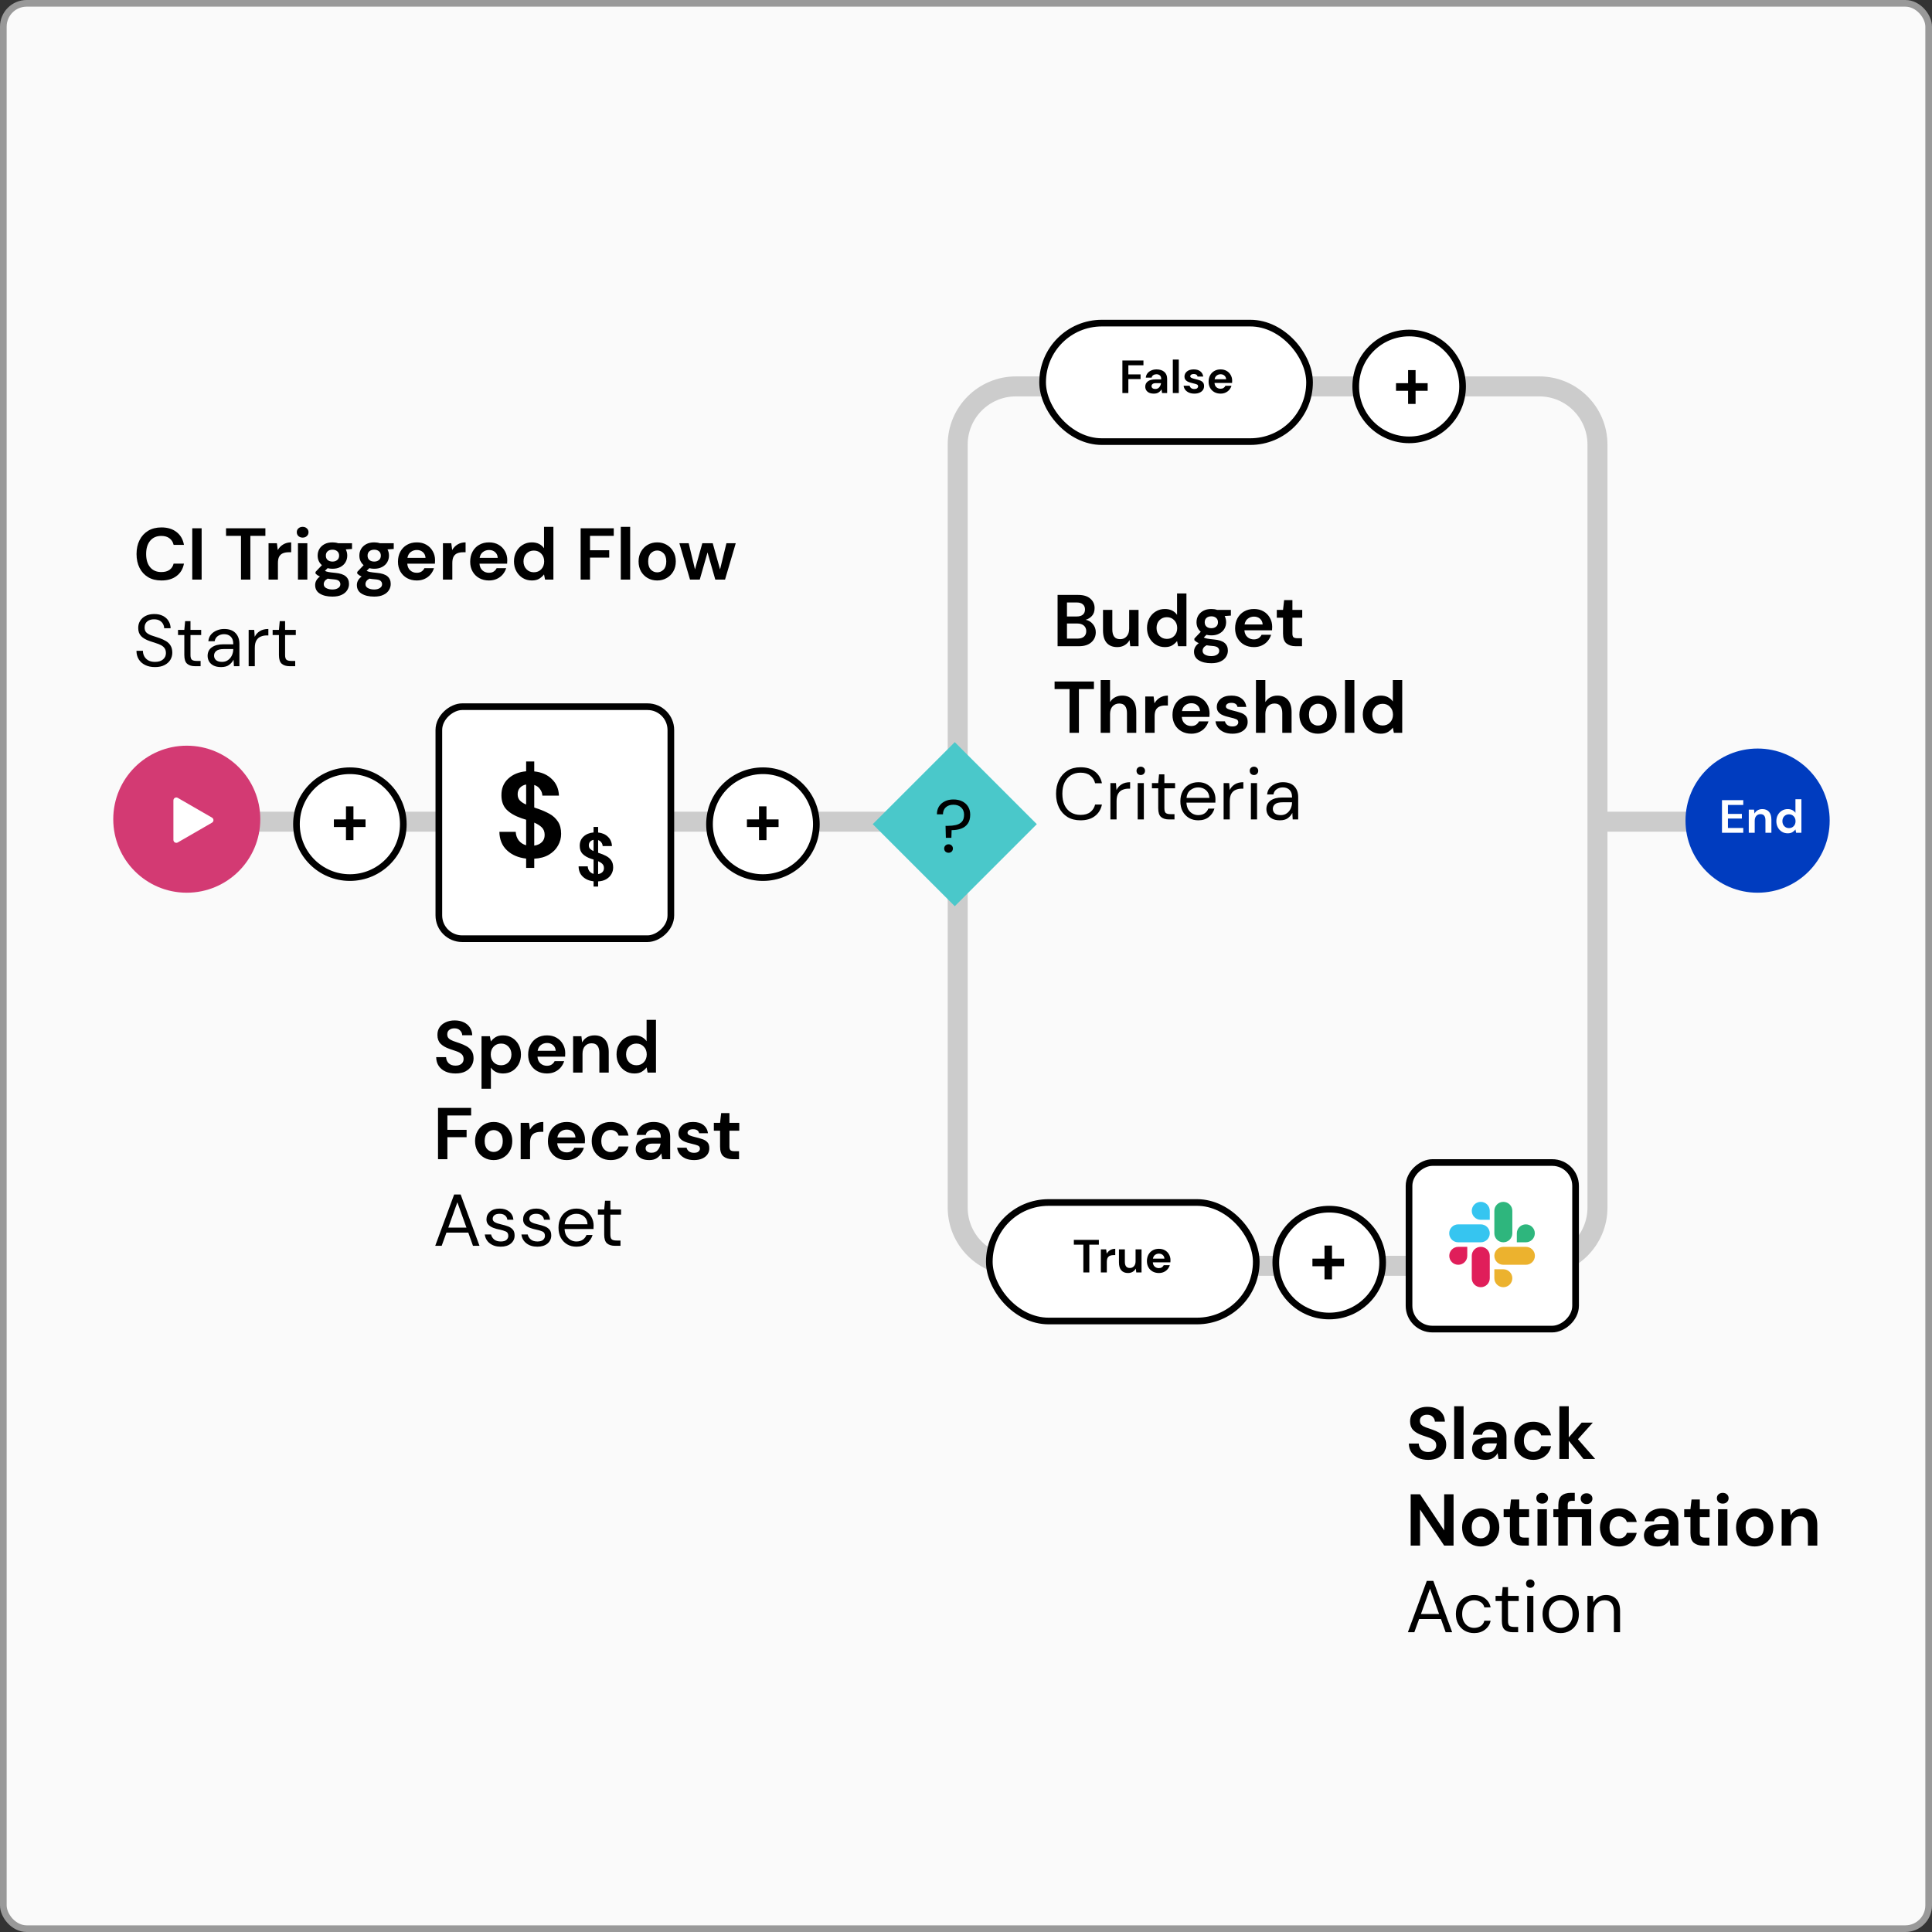
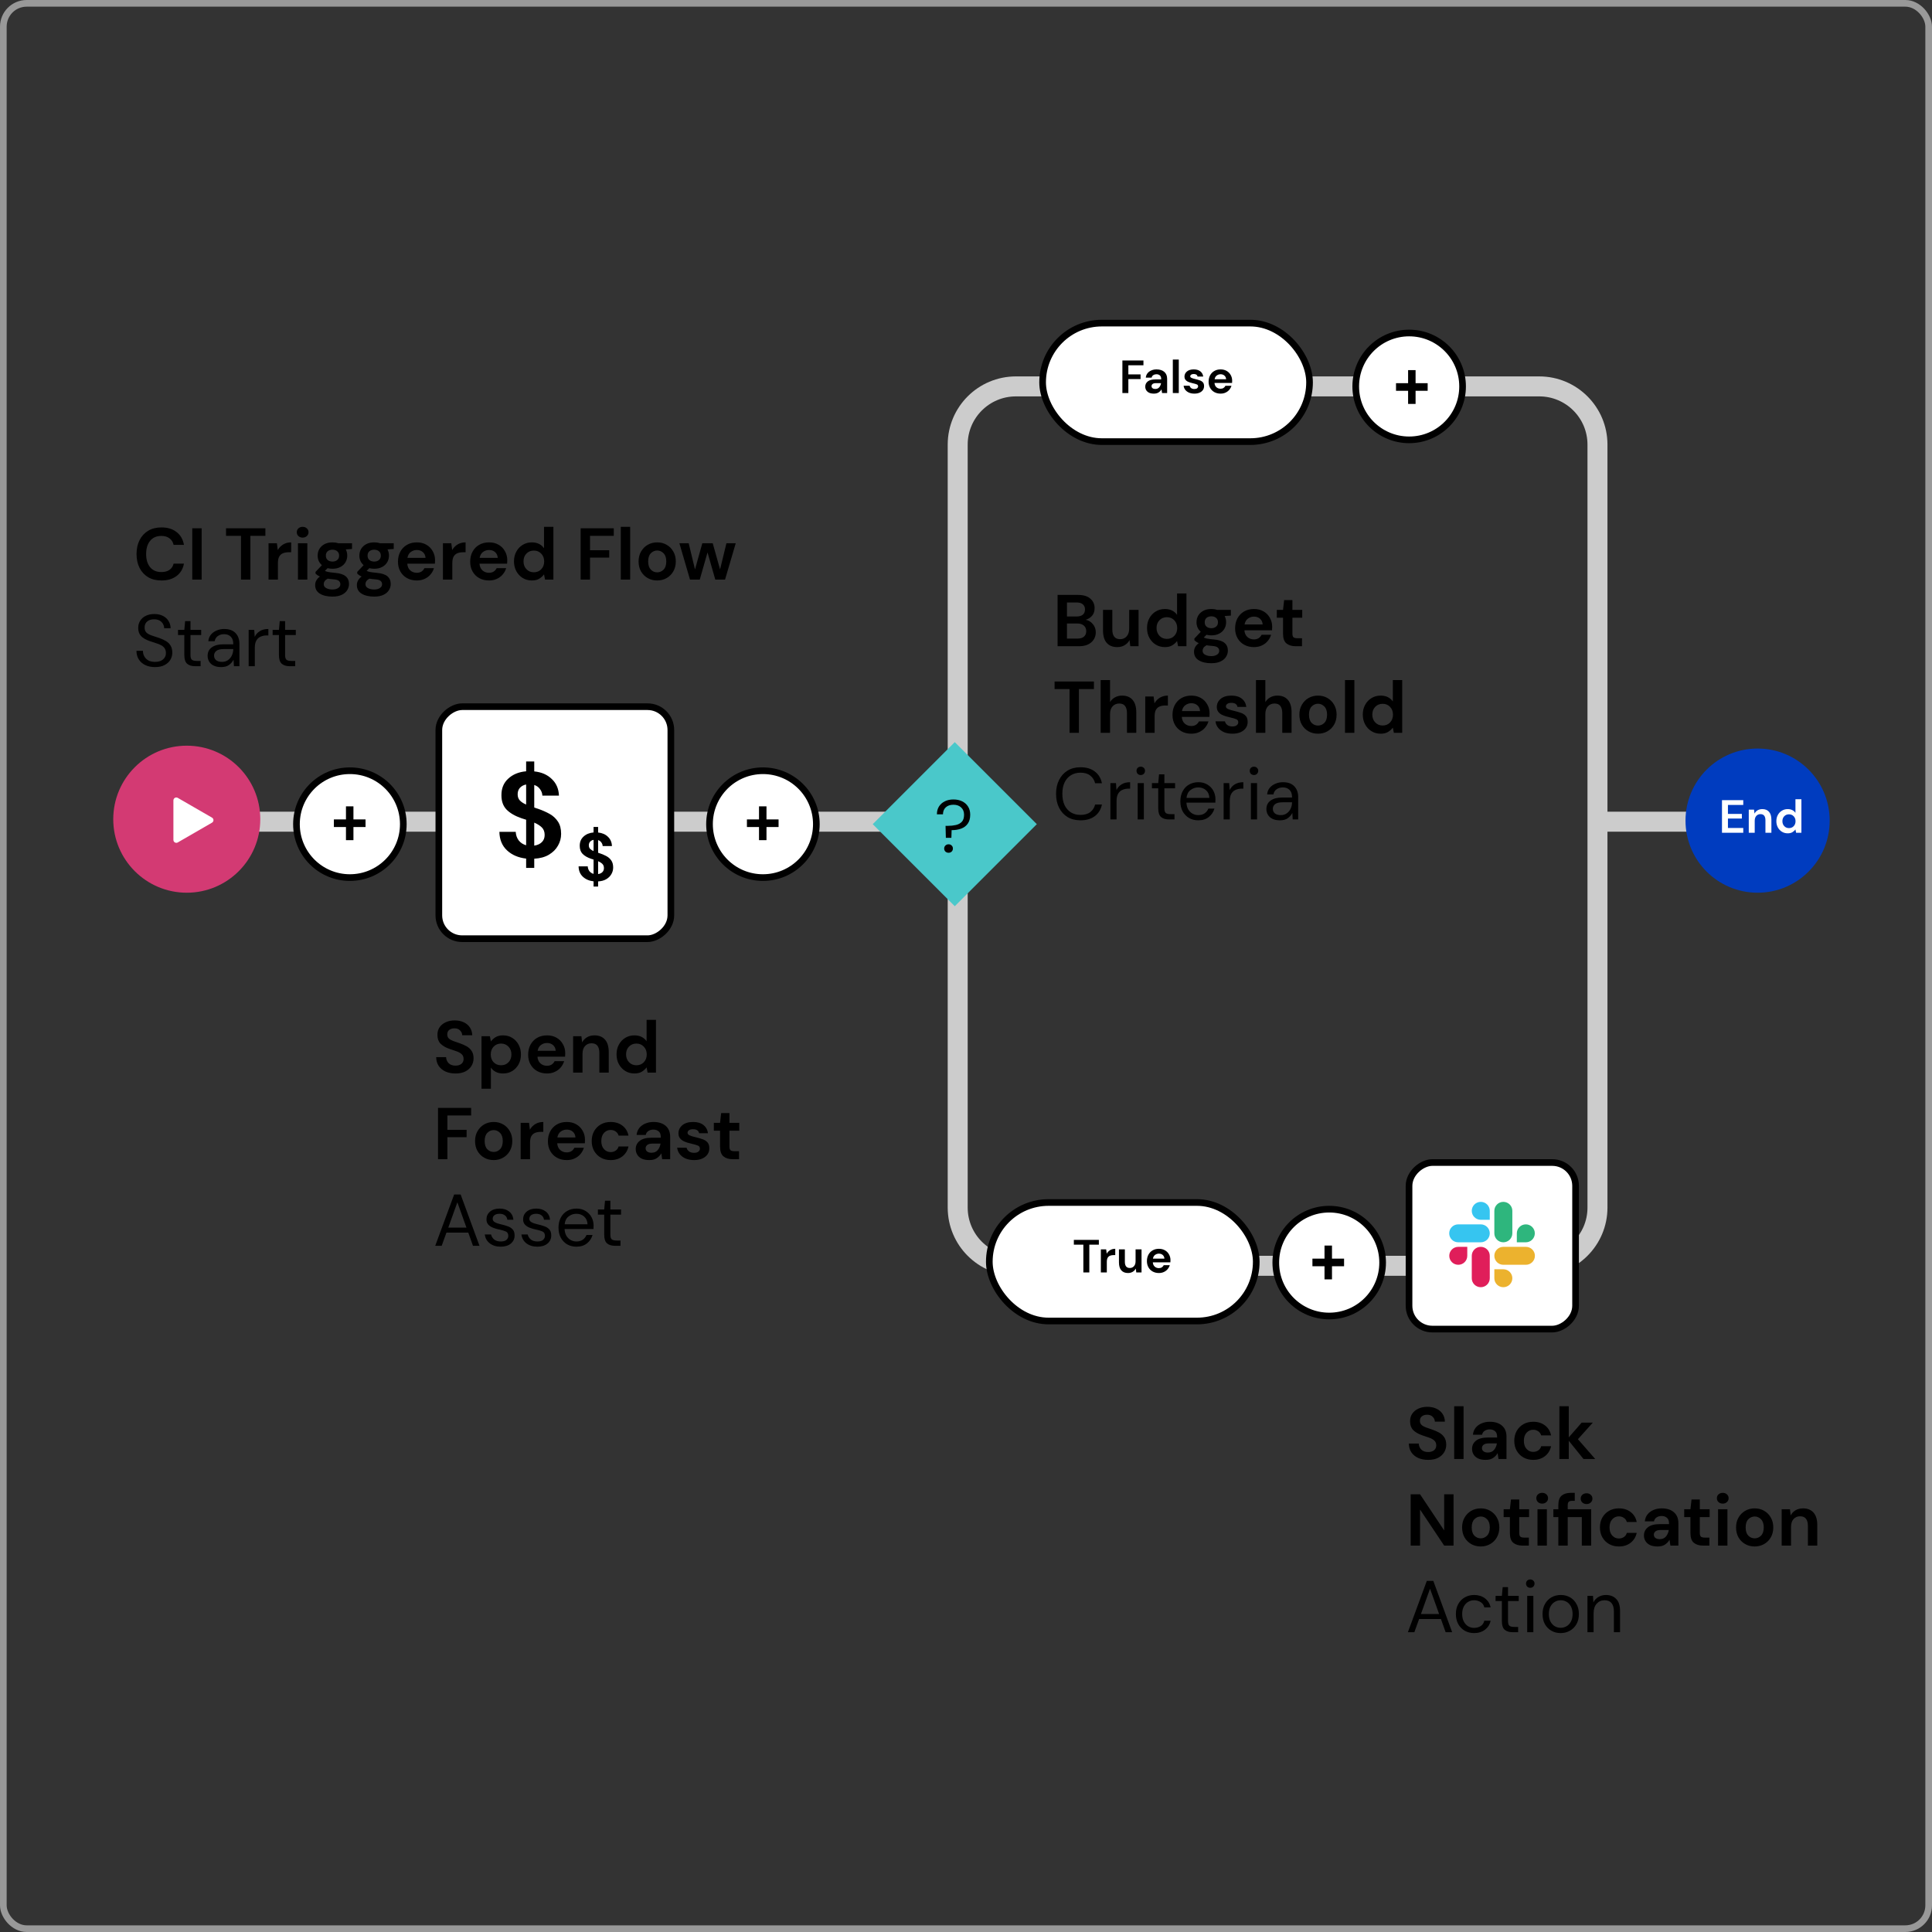
<svg xmlns="http://www.w3.org/2000/svg" width="290" height="290" viewBox="0 0 290 290" fill="none">
  <rect x="0" y="0" width="290" height="290" fill="#333333" stroke="none" />
-   <rect x="0.5" y="0.5" width="289" height="289" rx="3.5" fill="#FAFAFA" />
  <rect x="0.5" y="0.5" width="289" height="289" rx="3.5" stroke="#999999" />
  <path d="M37 123.342L97.082 123.342L143.754 123.342M143.754 123.342L143.754 66.738C143.754 61.912 147.666 58 152.492 58L231.048 58C235.874 58 239.786 61.912 239.786 66.738L239.786 123.342M143.754 123.342L143.754 181.262C143.754 186.088 147.666 190 152.492 190L231.048 190C235.874 190 239.786 186.088 239.786 181.262L239.786 123.342M239.786 123.342L258 123.342" stroke="#CCCCCC" stroke-width="3" />
  <path d="M24.235 87.132C23.458 87.132 22.79 86.967 22.233 86.637C21.676 86.3 21.247 85.834 20.946 85.24C20.645 84.639 20.495 83.946 20.495 83.161C20.495 82.376 20.645 81.683 20.946 81.082C21.247 80.481 21.676 80.011 22.233 79.674C22.79 79.337 23.458 79.168 24.235 79.168C25.159 79.168 25.914 79.399 26.501 79.861C27.095 80.316 27.465 80.957 27.612 81.786H26.061C25.966 81.368 25.76 81.042 25.445 80.807C25.137 80.565 24.726 80.444 24.213 80.444C23.502 80.444 22.944 80.686 22.541 81.17C22.138 81.654 21.936 82.318 21.936 83.161C21.936 84.004 22.138 84.668 22.541 85.152C22.944 85.629 23.502 85.867 24.213 85.867C24.726 85.867 25.137 85.757 25.445 85.537C25.76 85.31 25.966 84.998 26.061 84.602H27.612C27.465 85.394 27.095 86.014 26.501 86.461C25.914 86.908 25.159 87.132 24.235 87.132ZM28.858 87V79.3H30.266V87H28.858ZM36.173 87V80.433H33.929V79.3H39.836V80.433H37.581V87H36.173ZM40.309 87V81.544H41.563L41.695 82.567C41.893 82.215 42.16 81.936 42.498 81.731C42.842 81.518 43.246 81.412 43.708 81.412V82.897H43.312C43.004 82.897 42.729 82.945 42.487 83.04C42.245 83.135 42.054 83.3 41.915 83.535C41.783 83.77 41.717 84.096 41.717 84.514V87H40.309ZM45.429 80.697C45.172 80.697 44.96 80.62 44.791 80.466C44.63 80.312 44.549 80.118 44.549 79.883C44.549 79.648 44.63 79.458 44.791 79.311C44.96 79.157 45.172 79.08 45.429 79.08C45.686 79.08 45.895 79.157 46.056 79.311C46.225 79.458 46.309 79.648 46.309 79.883C46.309 80.118 46.225 80.312 46.056 80.466C45.895 80.62 45.686 80.697 45.429 80.697ZM44.725 87V81.544H46.133V87H44.725ZM49.913 85.372C49.649 85.372 49.403 85.343 49.176 85.284L48.769 85.691C48.893 85.757 49.062 85.812 49.275 85.856C49.487 85.9 49.832 85.944 50.309 85.988C51.035 86.054 51.563 86.226 51.893 86.505C52.223 86.784 52.388 87.169 52.388 87.66C52.388 87.983 52.3 88.287 52.124 88.573C51.948 88.866 51.676 89.101 51.31 89.277C50.943 89.46 50.474 89.552 49.902 89.552C49.124 89.552 48.497 89.405 48.021 89.112C47.544 88.826 47.306 88.393 47.306 87.814C47.306 87.323 47.544 86.897 48.021 86.538C47.874 86.472 47.746 86.402 47.636 86.329C47.533 86.256 47.441 86.179 47.361 86.098V85.845L48.318 84.833C47.892 84.459 47.68 83.979 47.68 83.392C47.68 83.025 47.768 82.692 47.944 82.391C48.127 82.09 48.384 81.852 48.714 81.676C49.044 81.5 49.443 81.412 49.913 81.412C50.221 81.412 50.507 81.456 50.771 81.544H52.839V82.402L51.904 82.468C52.05 82.747 52.124 83.055 52.124 83.392C52.124 83.759 52.036 84.092 51.86 84.393C51.684 84.694 51.427 84.932 51.09 85.108C50.76 85.284 50.367 85.372 49.913 85.372ZM49.913 84.294C50.199 84.294 50.433 84.217 50.617 84.063C50.807 83.909 50.903 83.689 50.903 83.403C50.903 83.117 50.807 82.897 50.617 82.743C50.433 82.589 50.199 82.512 49.913 82.512C49.612 82.512 49.37 82.589 49.187 82.743C49.003 82.897 48.912 83.117 48.912 83.403C48.912 83.689 49.003 83.909 49.187 84.063C49.37 84.217 49.612 84.294 49.913 84.294ZM48.593 87.671C48.593 87.942 48.717 88.144 48.967 88.276C49.223 88.415 49.535 88.485 49.902 88.485C50.254 88.485 50.54 88.412 50.76 88.265C50.98 88.126 51.09 87.935 51.09 87.693C51.09 87.495 51.016 87.33 50.87 87.198C50.73 87.066 50.448 86.985 50.023 86.956C49.722 86.934 49.443 86.901 49.187 86.857C48.974 86.974 48.82 87.103 48.725 87.242C48.637 87.381 48.593 87.524 48.593 87.671ZM56.175 85.372C55.911 85.372 55.666 85.343 55.438 85.284L55.031 85.691C55.156 85.757 55.325 85.812 55.537 85.856C55.75 85.9 56.095 85.944 56.571 85.988C57.297 86.054 57.825 86.226 58.155 86.505C58.485 86.784 58.65 87.169 58.65 87.66C58.65 87.983 58.562 88.287 58.386 88.573C58.21 88.866 57.939 89.101 57.572 89.277C57.206 89.46 56.736 89.552 56.164 89.552C55.387 89.552 54.76 89.405 54.283 89.112C53.807 88.826 53.568 88.393 53.568 87.814C53.568 87.323 53.807 86.897 54.283 86.538C54.137 86.472 54.008 86.402 53.898 86.329C53.796 86.256 53.704 86.179 53.623 86.098V85.845L54.58 84.833C54.155 84.459 53.942 83.979 53.942 83.392C53.942 83.025 54.03 82.692 54.206 82.391C54.39 82.09 54.646 81.852 54.976 81.676C55.306 81.5 55.706 81.412 56.175 81.412C56.483 81.412 56.769 81.456 57.033 81.544H59.101V82.402L58.166 82.468C58.313 82.747 58.386 83.055 58.386 83.392C58.386 83.759 58.298 84.092 58.122 84.393C57.946 84.694 57.69 84.932 57.352 85.108C57.022 85.284 56.63 85.372 56.175 85.372ZM56.175 84.294C56.461 84.294 56.696 84.217 56.879 84.063C57.07 83.909 57.165 83.689 57.165 83.403C57.165 83.117 57.07 82.897 56.879 82.743C56.696 82.589 56.461 82.512 56.175 82.512C55.875 82.512 55.633 82.589 55.449 82.743C55.266 82.897 55.174 83.117 55.174 83.403C55.174 83.689 55.266 83.909 55.449 84.063C55.633 84.217 55.875 84.294 56.175 84.294ZM54.855 87.671C54.855 87.942 54.98 88.144 55.229 88.276C55.486 88.415 55.798 88.485 56.164 88.485C56.516 88.485 56.802 88.412 57.022 88.265C57.242 88.126 57.352 87.935 57.352 87.693C57.352 87.495 57.279 87.33 57.132 87.198C56.993 87.066 56.711 86.985 56.285 86.956C55.985 86.934 55.706 86.901 55.449 86.857C55.237 86.974 55.083 87.103 54.987 87.242C54.899 87.381 54.855 87.524 54.855 87.671ZM62.564 87.132C62.014 87.132 61.527 87.015 61.101 86.78C60.676 86.545 60.342 86.215 60.1 85.79C59.858 85.365 59.737 84.873 59.737 84.316C59.737 83.751 59.855 83.249 60.089 82.809C60.331 82.369 60.661 82.028 61.079 81.786C61.505 81.537 62.003 81.412 62.575 81.412C63.111 81.412 63.584 81.529 63.994 81.764C64.405 81.999 64.724 82.321 64.951 82.732C65.186 83.135 65.303 83.586 65.303 84.085C65.303 84.166 65.3 84.25 65.292 84.338C65.292 84.426 65.289 84.518 65.281 84.613H61.134C61.164 85.038 61.31 85.372 61.574 85.614C61.846 85.856 62.172 85.977 62.553 85.977C62.839 85.977 63.078 85.915 63.268 85.79C63.466 85.658 63.613 85.489 63.708 85.284H65.138C65.036 85.629 64.863 85.944 64.621 86.23C64.387 86.509 64.093 86.729 63.741 86.89C63.397 87.051 63.004 87.132 62.564 87.132ZM62.575 82.556C62.231 82.556 61.926 82.655 61.662 82.853C61.398 83.044 61.23 83.337 61.156 83.733H63.873C63.851 83.374 63.719 83.088 63.477 82.875C63.235 82.662 62.935 82.556 62.575 82.556ZM66.487 87V81.544H67.742L67.874 82.567C68.072 82.215 68.339 81.936 68.677 81.731C69.021 81.518 69.424 81.412 69.886 81.412V82.897H69.49C69.183 82.897 68.907 82.945 68.665 83.04C68.424 83.135 68.233 83.3 68.094 83.535C67.962 83.77 67.895 84.096 67.895 84.514V87H66.487ZM73.403 87.132C72.853 87.132 72.365 87.015 71.94 86.78C71.515 86.545 71.181 86.215 70.939 85.79C70.697 85.365 70.576 84.873 70.576 84.316C70.576 83.751 70.693 83.249 70.928 82.809C71.17 82.369 71.5 82.028 71.918 81.786C72.343 81.537 72.842 81.412 73.414 81.412C73.949 81.412 74.422 81.529 74.833 81.764C75.244 81.999 75.563 82.321 75.79 82.732C76.025 83.135 76.142 83.586 76.142 84.085C76.142 84.166 76.138 84.25 76.131 84.338C76.131 84.426 76.127 84.518 76.12 84.613H71.973C72.002 85.038 72.149 85.372 72.413 85.614C72.684 85.856 73.011 85.977 73.392 85.977C73.678 85.977 73.916 85.915 74.107 85.79C74.305 85.658 74.452 85.489 74.547 85.284H75.977C75.874 85.629 75.702 85.944 75.46 86.23C75.225 86.509 74.932 86.729 74.58 86.89C74.235 87.051 73.843 87.132 73.403 87.132ZM73.414 82.556C73.069 82.556 72.765 82.655 72.501 82.853C72.237 83.044 72.068 83.337 71.995 83.733H74.712C74.69 83.374 74.558 83.088 74.316 82.875C74.074 82.662 73.773 82.556 73.414 82.556ZM79.834 87.132C79.321 87.132 78.863 87.007 78.459 86.758C78.056 86.509 77.737 86.168 77.502 85.735C77.268 85.302 77.15 84.811 77.15 84.261C77.15 83.711 77.268 83.223 77.502 82.798C77.737 82.365 78.056 82.028 78.459 81.786C78.863 81.537 79.321 81.412 79.834 81.412C80.245 81.412 80.604 81.489 80.912 81.643C81.22 81.797 81.47 82.013 81.66 82.292V79.08H83.068V87H81.814L81.66 86.219C81.484 86.461 81.25 86.674 80.956 86.857C80.67 87.04 80.296 87.132 79.834 87.132ZM80.131 85.9C80.586 85.9 80.956 85.75 81.242 85.449C81.536 85.141 81.682 84.749 81.682 84.272C81.682 83.795 81.536 83.407 81.242 83.106C80.956 82.798 80.586 82.644 80.131 82.644C79.684 82.644 79.314 82.794 79.02 83.095C78.727 83.396 78.58 83.784 78.58 84.261C78.58 84.738 78.727 85.13 79.02 85.438C79.314 85.746 79.684 85.9 80.131 85.9ZM87.156 87V79.3H92.128V80.433H88.564V82.589H91.446V83.7H88.564V87H87.156ZM93.182 87V79.08H94.59V87H93.182ZM98.647 87.132C98.118 87.132 97.642 87.011 97.216 86.769C96.799 86.527 96.465 86.193 96.216 85.768C95.974 85.335 95.853 84.837 95.853 84.272C95.853 83.707 95.977 83.212 96.227 82.787C96.476 82.354 96.809 82.017 97.228 81.775C97.653 81.533 98.129 81.412 98.657 81.412C99.178 81.412 99.647 81.533 100.065 81.775C100.491 82.017 100.824 82.354 101.066 82.787C101.316 83.212 101.44 83.707 101.44 84.272C101.44 84.837 101.316 85.335 101.066 85.768C100.824 86.193 100.491 86.527 100.065 86.769C99.64 87.011 99.167 87.132 98.647 87.132ZM98.647 85.911C99.013 85.911 99.332 85.775 99.603 85.504C99.875 85.225 100.01 84.815 100.01 84.272C100.01 83.729 99.875 83.322 99.603 83.051C99.332 82.772 99.017 82.633 98.657 82.633C98.284 82.633 97.961 82.772 97.689 83.051C97.425 83.322 97.293 83.729 97.293 84.272C97.293 84.815 97.425 85.225 97.689 85.504C97.961 85.775 98.28 85.911 98.647 85.911ZM103.573 87L101.978 81.544H103.375L104.321 85.471L105.421 81.544H106.983L108.083 85.471L109.04 81.544H110.437L108.831 87H107.368L106.202 82.919L105.036 87H103.573ZM23.267 100.132C22.702 100.132 22.211 100.029 21.793 99.824C21.375 99.619 21.052 99.333 20.825 98.966C20.598 98.599 20.484 98.174 20.484 97.69H21.452C21.452 97.991 21.522 98.269 21.661 98.526C21.8 98.775 22.002 98.977 22.266 99.131C22.537 99.278 22.871 99.351 23.267 99.351C23.788 99.351 24.191 99.226 24.477 98.977C24.763 98.728 24.906 98.416 24.906 98.042C24.906 97.734 24.84 97.488 24.708 97.305C24.576 97.114 24.396 96.96 24.169 96.843C23.949 96.726 23.692 96.623 23.399 96.535C23.113 96.447 22.812 96.348 22.497 96.238C21.903 96.033 21.463 95.78 21.177 95.479C20.891 95.171 20.748 94.771 20.748 94.28C20.741 93.869 20.836 93.506 21.034 93.191C21.232 92.868 21.511 92.619 21.87 92.443C22.237 92.26 22.669 92.168 23.168 92.168C23.659 92.168 24.085 92.26 24.444 92.443C24.811 92.626 25.093 92.879 25.291 93.202C25.496 93.525 25.603 93.891 25.61 94.302H24.642C24.642 94.089 24.587 93.88 24.477 93.675C24.367 93.462 24.198 93.29 23.971 93.158C23.751 93.026 23.472 92.96 23.135 92.96C22.717 92.953 22.372 93.059 22.101 93.279C21.837 93.499 21.705 93.803 21.705 94.192C21.705 94.522 21.797 94.775 21.98 94.951C22.171 95.127 22.435 95.274 22.772 95.391C23.109 95.501 23.498 95.629 23.938 95.776C24.305 95.908 24.635 96.062 24.928 96.238C25.221 96.414 25.449 96.641 25.61 96.92C25.779 97.199 25.863 97.554 25.863 97.987C25.863 98.354 25.768 98.702 25.577 99.032C25.386 99.355 25.097 99.619 24.708 99.824C24.327 100.029 23.846 100.132 23.267 100.132ZM29.274 100C28.776 100 28.383 99.879 28.097 99.637C27.811 99.395 27.668 98.959 27.668 98.328V95.325H26.722V94.544H27.668L27.789 93.235H28.592V94.544H30.198V95.325H28.592V98.328C28.592 98.673 28.662 98.907 28.801 99.032C28.941 99.149 29.186 99.208 29.538 99.208H30.11V100H29.274ZM33.187 100.132C32.733 100.132 32.355 100.055 32.054 99.901C31.754 99.747 31.53 99.542 31.383 99.285C31.237 99.028 31.163 98.75 31.163 98.449C31.163 97.892 31.376 97.463 31.801 97.162C32.227 96.861 32.806 96.711 33.539 96.711H35.013V96.645C35.013 96.168 34.889 95.809 34.639 95.567C34.39 95.318 34.056 95.193 33.638 95.193C33.279 95.193 32.967 95.285 32.703 95.468C32.447 95.644 32.285 95.904 32.219 96.249H31.273C31.31 95.853 31.442 95.519 31.669 95.248C31.904 94.977 32.194 94.771 32.538 94.632C32.883 94.485 33.25 94.412 33.638 94.412C34.401 94.412 34.973 94.617 35.354 95.028C35.743 95.431 35.937 95.97 35.937 96.645V100H35.112L35.057 99.021C34.903 99.329 34.676 99.593 34.375 99.813C34.082 100.026 33.686 100.132 33.187 100.132ZM33.33 99.351C33.682 99.351 33.983 99.259 34.232 99.076C34.489 98.893 34.683 98.654 34.815 98.361C34.947 98.068 35.013 97.76 35.013 97.437V97.426H33.616C33.074 97.426 32.689 97.521 32.461 97.712C32.241 97.895 32.131 98.126 32.131 98.405C32.131 98.691 32.234 98.922 32.439 99.098C32.652 99.267 32.949 99.351 33.33 99.351ZM37.324 100V94.544H38.16L38.236 95.589C38.405 95.23 38.662 94.944 39.007 94.731C39.351 94.518 39.776 94.412 40.282 94.412V95.38H40.029C39.707 95.38 39.41 95.439 39.139 95.556C38.867 95.666 38.651 95.857 38.489 96.128C38.328 96.399 38.248 96.773 38.248 97.25V100H37.324ZM43.475 100C42.977 100 42.584 99.879 42.298 99.637C42.013 99.395 41.87 98.959 41.87 98.328V95.325H40.923V94.544H41.87L41.99 93.235H42.794V94.544H44.4V95.325H42.794V98.328C42.794 98.673 42.863 98.907 43.002 99.032C43.142 99.149 43.388 99.208 43.739 99.208H44.312V100H43.475Z" fill="black" />
  <circle cx="28.035" cy="122.965" r="11.035" transform="rotate(-90 28.035 122.965)" fill="#D33A73" />
  <path d="M31.822 122.729C32.114 122.898 32.114 123.318 31.822 123.486L26.684 126.453C26.393 126.621 26.029 126.411 26.029 126.074L26.029 120.141C26.029 119.805 26.393 119.595 26.684 119.763L31.822 122.729Z" fill="white" />
  <circle cx="52.519" cy="123.709" r="8.019" transform="rotate(-90 52.519 123.709)" fill="white" stroke="black" />
  <path d="M53.053 126.111L51.931 126.111L51.931 124.14L50.117 124.14L50.117 122.997L51.931 122.997L51.931 121.036L53.053 121.036L53.053 122.997L54.867 122.997L54.867 124.14L53.053 124.14L53.053 126.111Z" fill="black" />
  <circle cx="114.519" cy="123.709" r="8.019" transform="rotate(-90 114.519 123.709)" fill="white" stroke="black" />
  <path d="M115.052 126.111L113.93 126.111L113.93 124.14L112.116 124.14L112.116 122.997L113.93 122.997L113.93 121.036L115.052 121.036L115.052 122.997L116.866 122.997L116.866 124.14L115.052 124.14L115.052 126.111Z" fill="black" />
  <path d="M68.377 161.132C67.812 161.132 67.314 161.037 66.881 160.846C66.448 160.648 66.107 160.369 65.858 160.01C65.609 159.643 65.48 159.2 65.473 158.679H66.958C66.973 159.038 67.101 159.343 67.343 159.592C67.592 159.834 67.933 159.955 68.366 159.955C68.74 159.955 69.037 159.867 69.257 159.691C69.477 159.508 69.587 159.266 69.587 158.965C69.587 158.65 69.488 158.404 69.29 158.228C69.099 158.052 68.843 157.909 68.52 157.799C68.197 157.689 67.853 157.572 67.486 157.447C66.892 157.242 66.437 156.978 66.122 156.655C65.814 156.332 65.66 155.903 65.66 155.368C65.653 154.913 65.759 154.525 65.979 154.202C66.206 153.872 66.514 153.619 66.903 153.443C67.292 153.26 67.739 153.168 68.245 153.168C68.758 153.168 69.209 153.26 69.598 153.443C69.994 153.626 70.302 153.883 70.522 154.213C70.749 154.543 70.87 154.935 70.885 155.39H69.378C69.371 155.119 69.264 154.88 69.059 154.675C68.861 154.462 68.582 154.356 68.223 154.356C67.915 154.349 67.655 154.426 67.442 154.587C67.237 154.741 67.134 154.968 67.134 155.269C67.134 155.526 67.215 155.731 67.376 155.885C67.537 156.032 67.757 156.156 68.036 156.259C68.315 156.362 68.634 156.472 68.993 156.589C69.374 156.721 69.723 156.875 70.038 157.051C70.353 157.227 70.606 157.462 70.797 157.755C70.988 158.041 71.083 158.411 71.083 158.866C71.083 159.269 70.98 159.643 70.775 159.988C70.57 160.333 70.265 160.611 69.862 160.824C69.459 161.029 68.964 161.132 68.377 161.132ZM72.278 163.42V155.544H73.532L73.686 156.325C73.862 156.083 74.094 155.87 74.379 155.687C74.673 155.504 75.05 155.412 75.513 155.412C76.026 155.412 76.484 155.537 76.888 155.786C77.291 156.035 77.61 156.376 77.844 156.809C78.079 157.242 78.197 157.733 78.197 158.283C78.197 158.833 78.079 159.324 77.844 159.757C77.61 160.182 77.291 160.52 76.888 160.769C76.484 161.011 76.026 161.132 75.513 161.132C75.102 161.132 74.743 161.055 74.434 160.901C74.126 160.747 73.877 160.531 73.686 160.252V163.42H72.278ZM75.216 159.9C75.663 159.9 76.033 159.75 76.326 159.449C76.62 159.148 76.766 158.76 76.766 158.283C76.766 157.806 76.62 157.414 76.326 157.106C76.033 156.798 75.663 156.644 75.216 156.644C74.761 156.644 74.387 156.798 74.094 157.106C73.808 157.407 73.665 157.795 73.665 158.272C73.665 158.749 73.808 159.141 74.094 159.449C74.387 159.75 74.761 159.9 75.216 159.9ZM82.105 161.132C81.555 161.132 81.068 161.015 80.642 160.78C80.217 160.545 79.883 160.215 79.641 159.79C79.399 159.365 79.278 158.873 79.278 158.316C79.278 157.751 79.396 157.249 79.63 156.809C79.872 156.369 80.202 156.028 80.62 155.786C81.046 155.537 81.544 155.412 82.116 155.412C82.652 155.412 83.125 155.529 83.535 155.764C83.946 155.999 84.265 156.321 84.492 156.732C84.727 157.135 84.844 157.586 84.844 158.085C84.844 158.166 84.841 158.25 84.833 158.338C84.833 158.426 84.83 158.518 84.822 158.613H80.675C80.705 159.038 80.851 159.372 81.115 159.614C81.387 159.856 81.713 159.977 82.094 159.977C82.38 159.977 82.619 159.915 82.809 159.79C83.007 159.658 83.154 159.489 83.249 159.284H84.679C84.577 159.629 84.404 159.944 84.162 160.23C83.928 160.509 83.634 160.729 83.282 160.89C82.938 161.051 82.545 161.132 82.105 161.132ZM82.116 156.556C81.772 156.556 81.467 156.655 81.203 156.853C80.939 157.044 80.771 157.337 80.697 157.733H83.414C83.392 157.374 83.26 157.088 83.018 156.875C82.776 156.662 82.476 156.556 82.116 156.556ZM86.028 161V155.544H87.272L87.382 156.468C87.55 156.145 87.792 155.889 88.108 155.698C88.43 155.507 88.808 155.412 89.24 155.412C89.915 155.412 90.439 155.625 90.814 156.05C91.188 156.475 91.374 157.099 91.374 157.92V161H89.966V158.052C89.966 157.583 89.871 157.223 89.68 156.974C89.49 156.725 89.193 156.6 88.79 156.6C88.394 156.6 88.067 156.739 87.811 157.018C87.561 157.297 87.436 157.685 87.436 158.184V161H86.028ZM95.229 161.132C94.716 161.132 94.257 161.007 93.854 160.758C93.451 160.509 93.132 160.168 92.897 159.735C92.662 159.302 92.545 158.811 92.545 158.261C92.545 157.711 92.662 157.223 92.897 156.798C93.132 156.365 93.451 156.028 93.854 155.786C94.257 155.537 94.716 155.412 95.229 155.412C95.639 155.412 95.999 155.489 96.307 155.643C96.615 155.797 96.864 156.013 97.055 156.292V153.08H98.463V161H97.209L97.055 160.219C96.879 160.461 96.644 160.674 96.351 160.857C96.065 161.04 95.691 161.132 95.229 161.132ZM95.526 159.9C95.981 159.9 96.351 159.75 96.637 159.449C96.93 159.141 97.077 158.749 97.077 158.272C97.077 157.795 96.93 157.407 96.637 157.106C96.351 156.798 95.981 156.644 95.526 156.644C95.079 156.644 94.708 156.794 94.415 157.095C94.121 157.396 93.975 157.784 93.975 158.261C93.975 158.738 94.121 159.13 94.415 159.438C94.708 159.746 95.079 159.9 95.526 159.9ZM65.748 174V166.3H70.72V167.433H67.156V169.589H70.038V170.7H67.156V174H65.748ZM74.102 174.132C73.574 174.132 73.097 174.011 72.672 173.769C72.254 173.527 71.92 173.193 71.671 172.768C71.429 172.335 71.308 171.837 71.308 171.272C71.308 170.707 71.432 170.212 71.682 169.787C71.931 169.354 72.265 169.017 72.683 168.775C73.108 168.533 73.585 168.412 74.113 168.412C74.633 168.412 75.103 168.533 75.521 168.775C75.946 169.017 76.28 169.354 76.522 169.787C76.771 170.212 76.896 170.707 76.896 171.272C76.896 171.837 76.771 172.335 76.522 172.768C76.28 173.193 75.946 173.527 75.521 173.769C75.095 174.011 74.622 174.132 74.102 174.132ZM74.102 172.911C74.468 172.911 74.787 172.775 75.059 172.504C75.33 172.225 75.466 171.815 75.466 171.272C75.466 170.729 75.33 170.322 75.059 170.051C74.787 169.772 74.472 169.633 74.113 169.633C73.739 169.633 73.416 169.772 73.145 170.051C72.881 170.322 72.749 170.729 72.749 171.272C72.749 171.815 72.881 172.225 73.145 172.504C73.416 172.775 73.735 172.911 74.102 172.911ZM78.154 174V168.544H79.409L79.54 169.567C79.739 169.215 80.006 168.936 80.344 168.731C80.688 168.518 81.091 168.412 81.553 168.412V169.897H81.157C80.85 169.897 80.575 169.945 80.332 170.04C80.091 170.135 79.9 170.3 79.76 170.535C79.629 170.77 79.562 171.096 79.562 171.514V174H78.154ZM85.07 174.132C84.52 174.132 84.032 174.015 83.607 173.78C83.182 173.545 82.848 173.215 82.606 172.79C82.364 172.365 82.243 171.873 82.243 171.316C82.243 170.751 82.36 170.249 82.595 169.809C82.837 169.369 83.167 169.028 83.585 168.786C84.01 168.537 84.509 168.412 85.081 168.412C85.616 168.412 86.089 168.529 86.5 168.764C86.911 168.999 87.23 169.321 87.457 169.732C87.692 170.135 87.809 170.586 87.809 171.085C87.809 171.166 87.805 171.25 87.798 171.338C87.798 171.426 87.794 171.518 87.787 171.613H83.64C83.669 172.038 83.816 172.372 84.08 172.614C84.351 172.856 84.678 172.977 85.059 172.977C85.345 172.977 85.583 172.915 85.774 172.79C85.972 172.658 86.119 172.489 86.214 172.284H87.644C87.541 172.629 87.369 172.944 87.127 173.23C86.892 173.509 86.599 173.729 86.247 173.89C85.902 174.051 85.51 174.132 85.07 174.132ZM85.081 169.556C84.736 169.556 84.432 169.655 84.168 169.853C83.904 170.044 83.735 170.337 83.662 170.733H86.379C86.357 170.374 86.225 170.088 85.983 169.875C85.741 169.662 85.44 169.556 85.081 169.556ZM91.666 174.132C91.109 174.132 90.618 174.011 90.192 173.769C89.767 173.527 89.43 173.19 89.18 172.757C88.938 172.324 88.817 171.829 88.817 171.272C88.817 170.715 88.938 170.22 89.18 169.787C89.43 169.354 89.767 169.017 90.192 168.775C90.618 168.533 91.109 168.412 91.666 168.412C92.363 168.412 92.95 168.595 93.426 168.962C93.903 169.321 94.207 169.82 94.339 170.458H92.854C92.781 170.194 92.634 169.989 92.414 169.842C92.202 169.688 91.949 169.611 91.655 169.611C91.267 169.611 90.937 169.758 90.665 170.051C90.394 170.344 90.258 170.751 90.258 171.272C90.258 171.793 90.394 172.2 90.665 172.493C90.937 172.786 91.267 172.933 91.655 172.933C91.949 172.933 92.202 172.86 92.414 172.713C92.634 172.566 92.781 172.357 92.854 172.086H94.339C94.207 172.702 93.903 173.197 93.426 173.571C92.95 173.945 92.363 174.132 91.666 174.132ZM97.47 174.132C97.001 174.132 96.616 174.059 96.315 173.912C96.014 173.758 95.791 173.556 95.644 173.307C95.497 173.058 95.424 172.783 95.424 172.482C95.424 171.976 95.622 171.565 96.018 171.25C96.414 170.935 97.008 170.777 97.8 170.777H99.186V170.645C99.186 170.271 99.08 169.996 98.867 169.82C98.654 169.644 98.39 169.556 98.075 169.556C97.789 169.556 97.54 169.626 97.327 169.765C97.114 169.897 96.982 170.095 96.931 170.359H95.556C95.593 169.963 95.725 169.618 95.952 169.325C96.187 169.032 96.487 168.808 96.854 168.654C97.221 168.493 97.631 168.412 98.086 168.412C98.863 168.412 99.476 168.606 99.923 168.995C100.37 169.384 100.594 169.934 100.594 170.645V174H99.395L99.263 173.12C99.102 173.413 98.874 173.655 98.581 173.846C98.295 174.037 97.925 174.132 97.47 174.132ZM97.789 173.032C98.192 173.032 98.504 172.9 98.724 172.636C98.951 172.372 99.094 172.046 99.153 171.657H97.954C97.58 171.657 97.312 171.727 97.151 171.866C96.99 171.998 96.909 172.163 96.909 172.361C96.909 172.574 96.99 172.739 97.151 172.856C97.312 172.973 97.525 173.032 97.789 173.032ZM104.193 174.132C103.709 174.132 103.283 174.055 102.917 173.901C102.55 173.74 102.257 173.52 102.037 173.241C101.817 172.962 101.685 172.64 101.641 172.273H103.06C103.104 172.486 103.221 172.669 103.412 172.823C103.61 172.97 103.863 173.043 104.171 173.043C104.479 173.043 104.702 172.981 104.842 172.856C104.988 172.731 105.062 172.588 105.062 172.427C105.062 172.192 104.959 172.035 104.754 171.954C104.548 171.866 104.262 171.782 103.896 171.701C103.661 171.65 103.423 171.587 103.181 171.514C102.939 171.441 102.715 171.349 102.51 171.239C102.312 171.122 102.15 170.975 102.026 170.799C101.901 170.616 101.839 170.392 101.839 170.128C101.839 169.644 102.029 169.237 102.411 168.907C102.799 168.577 103.342 168.412 104.039 168.412C104.684 168.412 105.197 168.562 105.579 168.863C105.967 169.164 106.198 169.578 106.272 170.106H104.941C104.86 169.703 104.556 169.501 104.028 169.501C103.764 169.501 103.558 169.552 103.412 169.655C103.272 169.758 103.203 169.886 103.203 170.04C103.203 170.201 103.309 170.33 103.522 170.425C103.734 170.52 104.017 170.608 104.369 170.689C104.75 170.777 105.098 170.876 105.414 170.986C105.736 171.089 105.993 171.246 106.184 171.459C106.374 171.664 106.47 171.961 106.47 172.35C106.477 172.687 106.389 172.992 106.206 173.263C106.022 173.534 105.758 173.747 105.414 173.901C105.069 174.055 104.662 174.132 104.193 174.132ZM109.976 174C109.404 174 108.946 173.861 108.601 173.582C108.256 173.303 108.084 172.808 108.084 172.097V169.721H107.149V168.544H108.084L108.249 167.081H109.492V168.544H110.966V169.721H109.492V172.108C109.492 172.372 109.547 172.555 109.657 172.658C109.774 172.753 109.972 172.801 110.251 172.801H110.933V174H109.976ZM65.33 187L68.168 179.3H69.147L71.974 187H70.995L70.291 185.02H67.013L66.298 187H65.33ZM67.288 184.272H70.016L68.652 180.466L67.288 184.272ZM75.154 187.132C74.501 187.132 73.958 186.967 73.526 186.637C73.093 186.307 72.84 185.86 72.767 185.295H73.713C73.771 185.581 73.922 185.83 74.164 186.043C74.413 186.248 74.747 186.351 75.165 186.351C75.553 186.351 75.839 186.27 76.023 186.109C76.206 185.94 76.298 185.742 76.298 185.515C76.298 185.185 76.177 184.965 75.935 184.855C75.7 184.745 75.366 184.646 74.934 184.558C74.64 184.499 74.347 184.415 74.054 184.305C73.76 184.195 73.515 184.041 73.317 183.843C73.119 183.638 73.02 183.37 73.02 183.04C73.02 182.563 73.196 182.175 73.548 181.874C73.907 181.566 74.391 181.412 75 181.412C75.579 181.412 76.052 181.559 76.419 181.852C76.793 182.138 77.009 182.549 77.068 183.084H76.155C76.118 182.805 75.997 182.589 75.792 182.435C75.594 182.274 75.326 182.193 74.989 182.193C74.659 182.193 74.402 182.263 74.219 182.402C74.043 182.541 73.955 182.725 73.955 182.952C73.955 183.172 74.068 183.344 74.296 183.469C74.53 183.594 74.846 183.7 75.242 183.788C75.579 183.861 75.898 183.953 76.199 184.063C76.507 184.166 76.756 184.323 76.947 184.536C77.145 184.741 77.244 185.042 77.244 185.438C77.251 185.929 77.064 186.336 76.683 186.659C76.309 186.974 75.799 187.132 75.154 187.132ZM80.654 187.132C80.001 187.132 79.458 186.967 79.026 186.637C78.593 186.307 78.34 185.86 78.267 185.295H79.213C79.271 185.581 79.422 185.83 79.664 186.043C79.913 186.248 80.247 186.351 80.665 186.351C81.053 186.351 81.339 186.27 81.523 186.109C81.706 185.94 81.798 185.742 81.798 185.515C81.798 185.185 81.677 184.965 81.435 184.855C81.2 184.745 80.866 184.646 80.434 184.558C80.14 184.499 79.847 184.415 79.554 184.305C79.26 184.195 79.015 184.041 78.817 183.843C78.619 183.638 78.52 183.37 78.52 183.04C78.52 182.563 78.696 182.175 79.048 181.874C79.407 181.566 79.891 181.412 80.5 181.412C81.079 181.412 81.552 181.559 81.919 181.852C82.293 182.138 82.509 182.549 82.568 183.084H81.655C81.618 182.805 81.497 182.589 81.292 182.435C81.094 182.274 80.826 182.193 80.489 182.193C80.159 182.193 79.902 182.263 79.719 182.402C79.543 182.541 79.455 182.725 79.455 182.952C79.455 183.172 79.568 183.344 79.796 183.469C80.03 183.594 80.346 183.7 80.742 183.788C81.079 183.861 81.398 183.953 81.699 184.063C82.007 184.166 82.256 184.323 82.447 184.536C82.645 184.741 82.744 185.042 82.744 185.438C82.751 185.929 82.564 186.336 82.183 186.659C81.809 186.974 81.299 187.132 80.654 187.132ZM86.517 187.132C85.996 187.132 85.534 187.015 85.131 186.78C84.727 186.538 84.408 186.204 84.174 185.779C83.946 185.354 83.833 184.851 83.833 184.272C83.833 183.7 83.946 183.201 84.174 182.776C84.401 182.343 84.716 182.01 85.12 181.775C85.53 181.533 86.003 181.412 86.539 181.412C87.067 181.412 87.521 181.533 87.903 181.775C88.291 182.01 88.588 182.321 88.794 182.71C88.999 183.099 89.102 183.517 89.102 183.964C89.102 184.045 89.098 184.125 89.091 184.206C89.091 184.287 89.091 184.378 89.091 184.481H84.746C84.768 184.899 84.863 185.247 85.032 185.526C85.208 185.797 85.424 186.003 85.681 186.142C85.945 186.281 86.223 186.351 86.517 186.351C86.898 186.351 87.217 186.263 87.474 186.087C87.73 185.911 87.917 185.673 88.035 185.372H88.948C88.801 185.878 88.519 186.3 88.101 186.637C87.69 186.967 87.162 187.132 86.517 187.132ZM86.517 182.193C86.077 182.193 85.684 182.329 85.34 182.6C85.002 182.864 84.808 183.253 84.757 183.766H88.189C88.167 183.275 87.998 182.89 87.683 182.611C87.367 182.332 86.979 182.193 86.517 182.193ZM92.3 187C91.801 187 91.409 186.879 91.123 186.637C90.837 186.395 90.694 185.959 90.694 185.328V182.325H89.748V181.544H90.694L90.815 180.235H91.618V181.544H93.224V182.325H91.618V185.328C91.618 185.673 91.687 185.907 91.827 186.032C91.966 186.149 92.212 186.208 92.564 186.208H93.136V187H92.3Z" fill="black" />
  <path d="M158.748 97V89.3H161.839C162.638 89.3 163.247 89.487 163.665 89.861C164.09 90.228 164.303 90.701 164.303 91.28C164.303 91.764 164.171 92.153 163.907 92.446C163.65 92.732 163.335 92.926 162.961 93.029C163.401 93.117 163.764 93.337 164.05 93.689C164.336 94.034 164.479 94.437 164.479 94.899C164.479 95.508 164.259 96.01 163.819 96.406C163.379 96.802 162.756 97 161.949 97H158.748ZM160.156 92.534H161.63C162.026 92.534 162.33 92.442 162.543 92.259C162.756 92.076 162.862 91.815 162.862 91.478C162.862 91.155 162.756 90.902 162.543 90.719C162.338 90.528 162.026 90.433 161.608 90.433H160.156V92.534ZM160.156 95.856H161.729C162.147 95.856 162.47 95.761 162.697 95.57C162.932 95.372 163.049 95.097 163.049 94.745C163.049 94.386 162.928 94.103 162.686 93.898C162.444 93.693 162.118 93.59 161.707 93.59H160.156V95.856ZM167.7 97.132C167.018 97.132 166.49 96.919 166.116 96.494C165.75 96.069 165.566 95.445 165.566 94.624V91.544H166.963V94.492C166.963 94.961 167.059 95.321 167.249 95.57C167.44 95.819 167.741 95.944 168.151 95.944C168.54 95.944 168.859 95.805 169.108 95.526C169.365 95.247 169.493 94.859 169.493 94.36V91.544H170.901V97H169.658L169.548 96.076C169.38 96.399 169.134 96.655 168.811 96.846C168.496 97.037 168.126 97.132 167.7 97.132ZM174.855 97.132C174.342 97.132 173.883 97.007 173.48 96.758C173.077 96.509 172.758 96.168 172.523 95.735C172.288 95.302 172.171 94.811 172.171 94.261C172.171 93.711 172.288 93.223 172.523 92.798C172.758 92.365 173.077 92.028 173.48 91.786C173.883 91.537 174.342 91.412 174.855 91.412C175.266 91.412 175.625 91.489 175.933 91.643C176.241 91.797 176.49 92.013 176.681 92.292V89.08H178.089V97H176.835L176.681 96.219C176.505 96.461 176.27 96.674 175.977 96.857C175.691 97.04 175.317 97.132 174.855 97.132ZM175.152 95.9C175.607 95.9 175.977 95.75 176.263 95.449C176.556 95.141 176.703 94.749 176.703 94.272C176.703 93.795 176.556 93.407 176.263 93.106C175.977 92.798 175.607 92.644 175.152 92.644C174.705 92.644 174.334 92.794 174.041 93.095C173.748 93.396 173.601 93.784 173.601 94.261C173.601 94.738 173.748 95.13 174.041 95.438C174.334 95.746 174.705 95.9 175.152 95.9ZM181.833 95.372C181.569 95.372 181.323 95.343 181.096 95.284L180.689 95.691C180.813 95.757 180.982 95.812 181.195 95.856C181.407 95.9 181.752 95.944 182.229 95.988C182.955 96.054 183.483 96.226 183.813 96.505C184.143 96.784 184.308 97.169 184.308 97.66C184.308 97.983 184.22 98.287 184.044 98.573C183.868 98.866 183.596 99.101 183.23 99.277C182.863 99.46 182.394 99.552 181.822 99.552C181.044 99.552 180.417 99.405 179.941 99.112C179.464 98.826 179.226 98.393 179.226 97.814C179.226 97.323 179.464 96.897 179.941 96.538C179.794 96.472 179.666 96.402 179.556 96.329C179.453 96.256 179.361 96.179 179.281 96.098V95.845L180.238 94.833C179.812 94.459 179.6 93.979 179.6 93.392C179.6 93.025 179.688 92.692 179.864 92.391C180.047 92.09 180.304 91.852 180.634 91.676C180.964 91.5 181.363 91.412 181.833 91.412C182.141 91.412 182.427 91.456 182.691 91.544H184.759V92.402L183.824 92.468C183.97 92.747 184.044 93.055 184.044 93.392C184.044 93.759 183.956 94.092 183.78 94.393C183.604 94.694 183.347 94.932 183.01 95.108C182.68 95.284 182.287 95.372 181.833 95.372ZM181.833 94.294C182.119 94.294 182.353 94.217 182.537 94.063C182.727 93.909 182.823 93.689 182.823 93.403C182.823 93.117 182.727 92.897 182.537 92.743C182.353 92.589 182.119 92.512 181.833 92.512C181.532 92.512 181.29 92.589 181.107 92.743C180.923 92.897 180.832 93.117 180.832 93.403C180.832 93.689 180.923 93.909 181.107 94.063C181.29 94.217 181.532 94.294 181.833 94.294ZM180.513 97.671C180.513 97.942 180.637 98.144 180.887 98.276C181.143 98.415 181.455 98.485 181.822 98.485C182.174 98.485 182.46 98.412 182.68 98.265C182.9 98.126 183.01 97.935 183.01 97.693C183.01 97.495 182.936 97.33 182.79 97.198C182.65 97.066 182.368 96.985 181.943 96.956C181.642 96.934 181.363 96.901 181.107 96.857C180.894 96.974 180.74 97.103 180.645 97.242C180.557 97.381 180.513 97.524 180.513 97.671ZM188.221 97.132C187.671 97.132 187.184 97.015 186.758 96.78C186.333 96.545 185.999 96.215 185.757 95.79C185.515 95.365 185.394 94.873 185.394 94.316C185.394 93.751 185.512 93.249 185.746 92.809C185.988 92.369 186.318 92.028 186.736 91.786C187.162 91.537 187.66 91.412 188.232 91.412C188.768 91.412 189.241 91.529 189.651 91.764C190.062 91.999 190.381 92.321 190.608 92.732C190.843 93.135 190.96 93.586 190.96 94.085C190.96 94.166 190.957 94.25 190.949 94.338C190.949 94.426 190.946 94.518 190.938 94.613H186.791C186.821 95.038 186.967 95.372 187.231 95.614C187.503 95.856 187.829 95.977 188.21 95.977C188.496 95.977 188.735 95.915 188.925 95.79C189.123 95.658 189.27 95.489 189.365 95.284H190.795C190.693 95.629 190.52 95.944 190.278 96.23C190.044 96.509 189.75 96.729 189.398 96.89C189.054 97.051 188.661 97.132 188.221 97.132ZM188.232 92.556C187.888 92.556 187.583 92.655 187.319 92.853C187.055 93.044 186.887 93.337 186.813 93.733H189.53C189.508 93.374 189.376 93.088 189.134 92.875C188.892 92.662 188.592 92.556 188.232 92.556ZM194.479 97C193.907 97 193.449 96.861 193.104 96.582C192.759 96.303 192.587 95.808 192.587 95.097V92.721H191.652V91.544H192.587L192.752 90.081H193.995V91.544H195.469V92.721H193.995V95.108C193.995 95.372 194.05 95.555 194.16 95.658C194.277 95.753 194.475 95.801 194.754 95.801H195.436V97H194.479ZM160.541 110V103.433H158.297V102.3H164.204V103.433H161.949V110H160.541ZM165.214 110V102.08H166.622V105.38C166.805 105.079 167.051 104.845 167.359 104.676C167.674 104.5 168.034 104.412 168.437 104.412C169.112 104.412 169.632 104.625 169.999 105.05C170.373 105.475 170.56 106.099 170.56 106.92V110H169.163V107.052C169.163 106.583 169.068 106.223 168.877 105.974C168.694 105.725 168.4 105.6 167.997 105.6C167.601 105.6 167.271 105.739 167.007 106.018C166.75 106.297 166.622 106.685 166.622 107.184V110H165.214ZM171.906 110V104.544H173.16L173.292 105.567C173.49 105.215 173.758 104.936 174.095 104.731C174.44 104.518 174.843 104.412 175.305 104.412V105.897H174.909C174.601 105.897 174.326 105.945 174.084 106.04C173.842 106.135 173.652 106.3 173.512 106.535C173.38 106.77 173.314 107.096 173.314 107.514V110H171.906ZM178.822 110.132C178.272 110.132 177.784 110.015 177.359 109.78C176.934 109.545 176.6 109.215 176.358 108.79C176.116 108.365 175.995 107.873 175.995 107.316C175.995 106.751 176.112 106.249 176.347 105.809C176.589 105.369 176.919 105.028 177.337 104.786C177.762 104.537 178.261 104.412 178.833 104.412C179.368 104.412 179.841 104.529 180.252 104.764C180.663 104.999 180.982 105.321 181.209 105.732C181.444 106.135 181.561 106.586 181.561 107.085C181.561 107.166 181.557 107.25 181.55 107.338C181.55 107.426 181.546 107.518 181.539 107.613H177.392C177.421 108.038 177.568 108.372 177.832 108.614C178.103 108.856 178.43 108.977 178.811 108.977C179.097 108.977 179.335 108.915 179.526 108.79C179.724 108.658 179.871 108.489 179.966 108.284H181.396C181.293 108.629 181.121 108.944 180.879 109.23C180.644 109.509 180.351 109.729 179.999 109.89C179.654 110.051 179.262 110.132 178.822 110.132ZM178.833 105.556C178.488 105.556 178.184 105.655 177.92 105.853C177.656 106.044 177.487 106.337 177.414 106.733H180.131C180.109 106.374 179.977 106.088 179.735 105.875C179.493 105.662 179.192 105.556 178.833 105.556ZM185 110.132C184.516 110.132 184.091 110.055 183.724 109.901C183.358 109.74 183.064 109.52 182.844 109.241C182.624 108.962 182.492 108.64 182.448 108.273H183.867C183.911 108.486 184.029 108.669 184.219 108.823C184.417 108.97 184.67 109.043 184.978 109.043C185.286 109.043 185.51 108.981 185.649 108.856C185.796 108.731 185.869 108.588 185.869 108.427C185.869 108.192 185.767 108.035 185.561 107.954C185.356 107.866 185.07 107.782 184.703 107.701C184.469 107.65 184.23 107.587 183.988 107.514C183.746 107.441 183.523 107.349 183.317 107.239C183.119 107.122 182.958 106.975 182.833 106.799C182.709 106.616 182.646 106.392 182.646 106.128C182.646 105.644 182.837 105.237 183.218 104.907C183.607 104.577 184.15 104.412 184.846 104.412C185.492 104.412 186.005 104.562 186.386 104.863C186.775 105.164 187.006 105.578 187.079 106.106H185.748C185.668 105.703 185.363 105.501 184.835 105.501C184.571 105.501 184.366 105.552 184.219 105.655C184.08 105.758 184.01 105.886 184.01 106.04C184.01 106.201 184.117 106.33 184.329 106.425C184.542 106.52 184.824 106.608 185.176 106.689C185.558 106.777 185.906 106.876 186.221 106.986C186.544 107.089 186.801 107.246 186.991 107.459C187.182 107.664 187.277 107.961 187.277 108.35C187.285 108.687 187.197 108.992 187.013 109.263C186.83 109.534 186.566 109.747 186.221 109.901C185.877 110.055 185.47 110.132 185 110.132ZM188.525 110V102.08H189.933V105.38C190.116 105.079 190.362 104.845 190.67 104.676C190.985 104.5 191.344 104.412 191.748 104.412C192.422 104.412 192.943 104.625 193.31 105.05C193.684 105.475 193.871 106.099 193.871 106.92V110H192.474V107.052C192.474 106.583 192.378 106.223 192.188 105.974C192.004 105.725 191.711 105.6 191.308 105.6C190.912 105.6 190.582 105.739 190.318 106.018C190.061 106.297 189.933 106.685 189.933 107.184V110H188.525ZM197.835 110.132C197.307 110.132 196.83 110.011 196.405 109.769C195.987 109.527 195.653 109.193 195.404 108.768C195.162 108.335 195.041 107.837 195.041 107.272C195.041 106.707 195.166 106.212 195.415 105.787C195.664 105.354 195.998 105.017 196.416 104.775C196.841 104.533 197.318 104.412 197.846 104.412C198.367 104.412 198.836 104.533 199.254 104.775C199.679 105.017 200.013 105.354 200.255 105.787C200.504 106.212 200.629 106.707 200.629 107.272C200.629 107.837 200.504 108.335 200.255 108.768C200.013 109.193 199.679 109.527 199.254 109.769C198.829 110.011 198.356 110.132 197.835 110.132ZM197.835 108.911C198.202 108.911 198.521 108.775 198.792 108.504C199.063 108.225 199.199 107.815 199.199 107.272C199.199 106.729 199.063 106.322 198.792 106.051C198.521 105.772 198.205 105.633 197.846 105.633C197.472 105.633 197.149 105.772 196.878 106.051C196.614 106.322 196.482 106.729 196.482 107.272C196.482 107.815 196.614 108.225 196.878 108.504C197.149 108.775 197.468 108.911 197.835 108.911ZM201.888 110V102.08H203.296V110H201.888ZM207.243 110.132C206.729 110.132 206.271 110.007 205.868 109.758C205.464 109.509 205.145 109.168 204.911 108.735C204.676 108.302 204.559 107.811 204.559 107.261C204.559 106.711 204.676 106.223 204.911 105.798C205.145 105.365 205.464 105.028 205.868 104.786C206.271 104.537 206.729 104.412 207.243 104.412C207.653 104.412 208.013 104.489 208.321 104.643C208.629 104.797 208.878 105.013 209.069 105.292V102.08H210.477V110H209.223L209.069 109.219C208.893 109.461 208.658 109.674 208.365 109.857C208.079 110.04 207.705 110.132 207.243 110.132ZM207.54 108.9C207.994 108.9 208.365 108.75 208.651 108.449C208.944 108.141 209.091 107.749 209.091 107.272C209.091 106.795 208.944 106.407 208.651 106.106C208.365 105.798 207.994 105.644 207.54 105.644C207.092 105.644 206.722 105.794 206.429 106.095C206.135 106.396 205.989 106.784 205.989 107.261C205.989 107.738 206.135 108.13 206.429 108.438C206.722 108.746 207.092 108.9 207.54 108.9ZM162.191 123.132C161.436 123.132 160.783 122.967 160.233 122.637C159.69 122.3 159.269 121.834 158.968 121.24C158.667 120.639 158.517 119.942 158.517 119.15C158.517 118.365 158.667 117.676 158.968 117.082C159.269 116.481 159.69 116.011 160.233 115.674C160.783 115.337 161.436 115.168 162.191 115.168C163.071 115.168 163.786 115.381 164.336 115.806C164.893 116.224 165.249 116.811 165.403 117.566H164.38C164.263 117.089 164.021 116.708 163.654 116.422C163.295 116.129 162.807 115.982 162.191 115.982C161.641 115.982 161.161 116.11 160.75 116.367C160.339 116.616 160.02 116.979 159.793 117.456C159.573 117.925 159.463 118.49 159.463 119.15C159.463 119.81 159.573 120.378 159.793 120.855C160.02 121.324 160.339 121.687 160.75 121.944C161.161 122.193 161.641 122.318 162.191 122.318C162.807 122.318 163.295 122.179 163.654 121.9C164.021 121.614 164.263 121.236 164.38 120.767H165.403C165.249 121.508 164.893 122.087 164.336 122.505C163.786 122.923 163.071 123.132 162.191 123.132ZM166.676 123V117.544H167.512L167.589 118.589C167.758 118.23 168.014 117.944 168.359 117.731C168.704 117.518 169.129 117.412 169.635 117.412V118.38H169.382C169.059 118.38 168.762 118.439 168.491 118.556C168.22 118.666 168.003 118.857 167.842 119.128C167.681 119.399 167.6 119.773 167.6 120.25V123H166.676ZM171.233 116.334C171.05 116.334 170.896 116.275 170.771 116.158C170.654 116.033 170.595 115.879 170.595 115.696C170.595 115.52 170.654 115.373 170.771 115.256C170.896 115.139 171.05 115.08 171.233 115.08C171.409 115.08 171.559 115.139 171.684 115.256C171.809 115.373 171.871 115.52 171.871 115.696C171.871 115.879 171.809 116.033 171.684 116.158C171.559 116.275 171.409 116.334 171.233 116.334ZM170.771 123V117.544H171.695V123H170.771ZM175.46 123C174.961 123 174.569 122.879 174.283 122.637C173.997 122.395 173.854 121.959 173.854 121.328V118.325H172.908V117.544H173.854L173.975 116.235H174.778V117.544H176.384V118.325H174.778V121.328C174.778 121.673 174.848 121.907 174.987 122.032C175.126 122.149 175.372 122.208 175.724 122.208H176.296V123H175.46ZM179.86 123.132C179.34 123.132 178.878 123.015 178.474 122.78C178.071 122.538 177.752 122.204 177.517 121.779C177.29 121.354 177.176 120.851 177.176 120.272C177.176 119.7 177.29 119.201 177.517 118.776C177.745 118.343 178.06 118.01 178.463 117.775C178.874 117.533 179.347 117.412 179.882 117.412C180.41 117.412 180.865 117.533 181.246 117.775C181.635 118.01 181.932 118.321 182.137 118.71C182.343 119.099 182.445 119.517 182.445 119.964C182.445 120.045 182.442 120.125 182.434 120.206C182.434 120.287 182.434 120.378 182.434 120.481H178.089C178.111 120.899 178.207 121.247 178.375 121.526C178.551 121.797 178.768 122.003 179.024 122.142C179.288 122.281 179.567 122.351 179.86 122.351C180.242 122.351 180.561 122.263 180.817 122.087C181.074 121.911 181.261 121.673 181.378 121.372H182.291C182.145 121.878 181.862 122.3 181.444 122.637C181.034 122.967 180.506 123.132 179.86 123.132ZM179.86 118.193C179.42 118.193 179.028 118.329 178.683 118.6C178.346 118.864 178.152 119.253 178.1 119.766H181.532C181.51 119.275 181.342 118.89 181.026 118.611C180.711 118.332 180.322 118.193 179.86 118.193ZM183.67 123V117.544H184.506L184.583 118.589C184.752 118.23 185.008 117.944 185.353 117.731C185.698 117.518 186.123 117.412 186.629 117.412V118.38H186.376C186.053 118.38 185.756 118.439 185.485 118.556C185.214 118.666 184.997 118.857 184.836 119.128C184.675 119.399 184.594 119.773 184.594 120.25V123H183.67ZM188.227 116.334C188.044 116.334 187.89 116.275 187.765 116.158C187.648 116.033 187.589 115.879 187.589 115.696C187.589 115.52 187.648 115.373 187.765 115.256C187.89 115.139 188.044 115.08 188.227 115.08C188.403 115.08 188.554 115.139 188.678 115.256C188.803 115.373 188.865 115.52 188.865 115.696C188.865 115.879 188.803 116.033 188.678 116.158C188.554 116.275 188.403 116.334 188.227 116.334ZM187.765 123V117.544H188.689V123H187.765ZM192.113 123.132C191.658 123.132 191.281 123.055 190.98 122.901C190.679 122.747 190.456 122.542 190.309 122.285C190.162 122.028 190.089 121.75 190.089 121.449C190.089 120.892 190.302 120.463 190.727 120.162C191.152 119.861 191.732 119.711 192.465 119.711H193.939V119.645C193.939 119.168 193.814 118.809 193.565 118.567C193.316 118.318 192.982 118.193 192.564 118.193C192.205 118.193 191.893 118.285 191.629 118.468C191.372 118.644 191.211 118.904 191.145 119.249H190.199C190.236 118.853 190.368 118.519 190.595 118.248C190.83 117.977 191.119 117.771 191.464 117.632C191.809 117.485 192.175 117.412 192.564 117.412C193.327 117.412 193.899 117.617 194.28 118.028C194.669 118.431 194.863 118.97 194.863 119.645V123H194.038L193.983 122.021C193.829 122.329 193.602 122.593 193.301 122.813C193.008 123.026 192.612 123.132 192.113 123.132ZM192.256 122.351C192.608 122.351 192.909 122.259 193.158 122.076C193.415 121.893 193.609 121.654 193.741 121.361C193.873 121.068 193.939 120.76 193.939 120.437V120.426H192.542C191.999 120.426 191.614 120.521 191.387 120.712C191.167 120.895 191.057 121.126 191.057 121.405C191.057 121.691 191.16 121.922 191.365 122.098C191.578 122.267 191.875 122.351 192.256 122.351Z" fill="black" />
  <path d="M214.377 219.132C213.812 219.132 213.314 219.037 212.881 218.846C212.448 218.648 212.107 218.369 211.858 218.01C211.609 217.643 211.48 217.2 211.473 216.679H212.958C212.973 217.038 213.101 217.343 213.343 217.592C213.592 217.834 213.933 217.955 214.366 217.955C214.74 217.955 215.037 217.867 215.257 217.691C215.477 217.508 215.587 217.266 215.587 216.965C215.587 216.65 215.488 216.404 215.29 216.228C215.099 216.052 214.843 215.909 214.52 215.799C214.197 215.689 213.853 215.572 213.486 215.447C212.892 215.242 212.437 214.978 212.122 214.655C211.814 214.332 211.66 213.903 211.66 213.368C211.653 212.913 211.759 212.525 211.979 212.202C212.206 211.872 212.514 211.619 212.903 211.443C213.292 211.26 213.739 211.168 214.245 211.168C214.758 211.168 215.209 211.26 215.598 211.443C215.994 211.626 216.302 211.883 216.522 212.213C216.749 212.543 216.87 212.935 216.885 213.39H215.378C215.371 213.119 215.264 212.88 215.059 212.675C214.861 212.462 214.582 212.356 214.223 212.356C213.915 212.349 213.655 212.426 213.442 212.587C213.237 212.741 213.134 212.968 213.134 213.269C213.134 213.526 213.215 213.731 213.376 213.885C213.537 214.032 213.757 214.156 214.036 214.259C214.315 214.362 214.634 214.472 214.993 214.589C215.374 214.721 215.723 214.875 216.038 215.051C216.353 215.227 216.606 215.462 216.797 215.755C216.988 216.041 217.083 216.411 217.083 216.866C217.083 217.269 216.98 217.643 216.775 217.988C216.57 218.333 216.265 218.611 215.862 218.824C215.459 219.029 214.964 219.132 214.377 219.132ZM218.278 219V211.08H219.686V219H218.278ZM223.006 219.132C222.537 219.132 222.152 219.059 221.851 218.912C221.55 218.758 221.327 218.556 221.18 218.307C221.033 218.058 220.96 217.783 220.96 217.482C220.96 216.976 221.158 216.565 221.554 216.25C221.95 215.935 222.544 215.777 223.336 215.777H224.722V215.645C224.722 215.271 224.616 214.996 224.403 214.82C224.19 214.644 223.926 214.556 223.611 214.556C223.325 214.556 223.076 214.626 222.863 214.765C222.65 214.897 222.518 215.095 222.467 215.359H221.092C221.129 214.963 221.261 214.618 221.488 214.325C221.723 214.032 222.023 213.808 222.39 213.654C222.757 213.493 223.167 213.412 223.622 213.412C224.399 213.412 225.012 213.606 225.459 213.995C225.906 214.384 226.13 214.934 226.13 215.645V219H224.931L224.799 218.12C224.638 218.413 224.41 218.655 224.117 218.846C223.831 219.037 223.461 219.132 223.006 219.132ZM223.325 218.032C223.728 218.032 224.04 217.9 224.26 217.636C224.487 217.372 224.63 217.046 224.689 216.657H223.49C223.116 216.657 222.848 216.727 222.687 216.866C222.526 216.998 222.445 217.163 222.445 217.361C222.445 217.574 222.526 217.739 222.687 217.856C222.848 217.973 223.061 218.032 223.325 218.032ZM230.147 219.132C229.589 219.132 229.098 219.011 228.673 218.769C228.247 218.527 227.91 218.19 227.661 217.757C227.419 217.324 227.298 216.829 227.298 216.272C227.298 215.715 227.419 215.22 227.661 214.787C227.91 214.354 228.247 214.017 228.673 213.775C229.098 213.533 229.589 213.412 230.147 213.412C230.843 213.412 231.43 213.595 231.907 213.962C232.383 214.321 232.688 214.82 232.82 215.458H231.335C231.261 215.194 231.115 214.989 230.895 214.842C230.682 214.688 230.429 214.611 230.136 214.611C229.747 214.611 229.417 214.758 229.146 215.051C228.874 215.344 228.739 215.751 228.739 216.272C228.739 216.793 228.874 217.2 229.146 217.493C229.417 217.786 229.747 217.933 230.136 217.933C230.429 217.933 230.682 217.86 230.895 217.713C231.115 217.566 231.261 217.357 231.335 217.086H232.82C232.688 217.702 232.383 218.197 231.907 218.571C231.43 218.945 230.843 219.132 230.147 219.132ZM234.069 219V211.08H235.477V215.755L237.413 213.544H239.085L236.852 216.03L239.448 219H237.688L235.477 216.261V219H234.069ZM211.748 232V224.3H213.156L216.775 229.723V224.3H218.183V232H216.775L213.156 226.588V232H211.748ZM222.261 232.132C221.733 232.132 221.256 232.011 220.831 231.769C220.413 231.527 220.079 231.193 219.83 230.768C219.588 230.335 219.467 229.837 219.467 229.272C219.467 228.707 219.591 228.212 219.841 227.787C220.09 227.354 220.424 227.017 220.842 226.775C221.267 226.533 221.744 226.412 222.272 226.412C222.792 226.412 223.262 226.533 223.68 226.775C224.105 227.017 224.439 227.354 224.681 227.787C224.93 228.212 225.055 228.707 225.055 229.272C225.055 229.837 224.93 230.335 224.681 230.768C224.439 231.193 224.105 231.527 223.68 231.769C223.254 232.011 222.781 232.132 222.261 232.132ZM222.261 230.911C222.627 230.911 222.946 230.775 223.218 230.504C223.489 230.225 223.625 229.815 223.625 229.272C223.625 228.729 223.489 228.322 223.218 228.051C222.946 227.772 222.631 227.633 222.272 227.633C221.898 227.633 221.575 227.772 221.304 228.051C221.04 228.322 220.908 228.729 220.908 229.272C220.908 229.815 221.04 230.225 221.304 230.504C221.575 230.775 221.894 230.911 222.261 230.911ZM228.53 232C227.958 232 227.499 231.861 227.155 231.582C226.81 231.303 226.638 230.808 226.638 230.097V227.721H225.703V226.544H226.638L226.803 225.081H228.046V226.544H229.52V227.721H228.046V230.108C228.046 230.372 228.101 230.555 228.211 230.658C228.328 230.753 228.526 230.801 228.805 230.801H229.487V232H228.53ZM231.488 225.697C231.231 225.697 231.018 225.62 230.85 225.466C230.688 225.312 230.608 225.118 230.608 224.883C230.608 224.648 230.688 224.458 230.85 224.311C231.018 224.157 231.231 224.08 231.488 224.08C231.744 224.08 231.953 224.157 232.115 224.311C232.283 224.458 232.368 224.648 232.368 224.883C232.368 225.118 232.283 225.312 232.115 225.466C231.953 225.62 231.744 225.697 231.488 225.697ZM230.784 232V226.544H232.192V232H230.784ZM233.914 232V227.721H233.166V226.544H233.914V225.906C233.914 225.246 234.079 224.777 234.409 224.498C234.747 224.219 235.201 224.08 235.773 224.08H236.378V225.279H235.993C235.751 225.279 235.579 225.327 235.476 225.422C235.374 225.517 235.322 225.679 235.322 225.906V226.544H238.842V232H237.434V227.721H235.322V232H233.914ZM238.149 225.763C237.893 225.763 237.68 225.686 237.511 225.532C237.35 225.378 237.269 225.184 237.269 224.949C237.269 224.714 237.35 224.524 237.511 224.377C237.68 224.223 237.893 224.146 238.149 224.146C238.406 224.146 238.615 224.223 238.776 224.377C238.945 224.524 239.029 224.714 239.029 224.949C239.029 225.184 238.945 225.378 238.776 225.532C238.615 225.686 238.406 225.763 238.149 225.763ZM243.005 232.132C242.448 232.132 241.957 232.011 241.531 231.769C241.106 231.527 240.769 231.19 240.519 230.757C240.277 230.324 240.156 229.829 240.156 229.272C240.156 228.715 240.277 228.22 240.519 227.787C240.769 227.354 241.106 227.017 241.531 226.775C241.957 226.533 242.448 226.412 243.005 226.412C243.702 226.412 244.289 226.595 244.765 226.962C245.242 227.321 245.546 227.82 245.678 228.458H244.193C244.12 228.194 243.973 227.989 243.753 227.842C243.541 227.688 243.288 227.611 242.994 227.611C242.606 227.611 242.276 227.758 242.004 228.051C241.733 228.344 241.597 228.751 241.597 229.272C241.597 229.793 241.733 230.2 242.004 230.493C242.276 230.786 242.606 230.933 242.994 230.933C243.288 230.933 243.541 230.86 243.753 230.713C243.973 230.566 244.12 230.357 244.193 230.086H245.678C245.546 230.702 245.242 231.197 244.765 231.571C244.289 231.945 243.702 232.132 243.005 232.132ZM248.809 232.132C248.34 232.132 247.955 232.059 247.654 231.912C247.353 231.758 247.13 231.556 246.983 231.307C246.836 231.058 246.763 230.783 246.763 230.482C246.763 229.976 246.961 229.565 247.357 229.25C247.753 228.935 248.347 228.777 249.139 228.777H250.525V228.645C250.525 228.271 250.419 227.996 250.206 227.82C249.993 227.644 249.729 227.556 249.414 227.556C249.128 227.556 248.879 227.626 248.666 227.765C248.453 227.897 248.321 228.095 248.27 228.359H246.895C246.932 227.963 247.064 227.618 247.291 227.325C247.526 227.032 247.826 226.808 248.193 226.654C248.56 226.493 248.97 226.412 249.425 226.412C250.202 226.412 250.815 226.606 251.262 226.995C251.709 227.384 251.933 227.934 251.933 228.645V232H250.734L250.602 231.12C250.441 231.413 250.213 231.655 249.92 231.846C249.634 232.037 249.264 232.132 248.809 232.132ZM249.128 231.032C249.531 231.032 249.843 230.9 250.063 230.636C250.29 230.372 250.433 230.046 250.492 229.657H249.293C248.919 229.657 248.651 229.727 248.49 229.866C248.329 229.998 248.248 230.163 248.248 230.361C248.248 230.574 248.329 230.739 248.49 230.856C248.651 230.973 248.864 231.032 249.128 231.032ZM255.632 232C255.06 232 254.602 231.861 254.257 231.582C253.913 231.303 253.74 230.808 253.74 230.097V227.721H252.805V226.544H253.74L253.905 225.081H255.148V226.544H256.622V227.721H255.148V230.108C255.148 230.372 255.203 230.555 255.313 230.658C255.431 230.753 255.629 230.801 255.907 230.801H256.589V232H255.632ZM258.59 225.697C258.334 225.697 258.121 225.62 257.952 225.466C257.791 225.312 257.71 225.118 257.71 224.883C257.71 224.648 257.791 224.458 257.952 224.311C258.121 224.157 258.334 224.08 258.59 224.08C258.847 224.08 259.056 224.157 259.217 224.311C259.386 224.458 259.47 224.648 259.47 224.883C259.47 225.118 259.386 225.312 259.217 225.466C259.056 225.62 258.847 225.697 258.59 225.697ZM257.886 232V226.544H259.294V232H257.886ZM263.382 232.132C262.854 232.132 262.377 232.011 261.952 231.769C261.534 231.527 261.2 231.193 260.951 230.768C260.709 230.335 260.588 229.837 260.588 229.272C260.588 228.707 260.712 228.212 260.962 227.787C261.211 227.354 261.545 227.017 261.963 226.775C262.388 226.533 262.865 226.412 263.393 226.412C263.913 226.412 264.383 226.533 264.801 226.775C265.226 227.017 265.56 227.354 265.802 227.787C266.051 228.212 266.176 228.707 266.176 229.272C266.176 229.837 266.051 230.335 265.802 230.768C265.56 231.193 265.226 231.527 264.801 231.769C264.375 232.011 263.902 232.132 263.382 232.132ZM263.382 230.911C263.748 230.911 264.067 230.775 264.339 230.504C264.61 230.225 264.746 229.815 264.746 229.272C264.746 228.729 264.61 228.322 264.339 228.051C264.067 227.772 263.752 227.633 263.393 227.633C263.019 227.633 262.696 227.772 262.425 228.051C262.161 228.322 262.029 228.729 262.029 229.272C262.029 229.815 262.161 230.225 262.425 230.504C262.696 230.775 263.015 230.911 263.382 230.911ZM267.435 232V226.544H268.678L268.788 227.468C268.956 227.145 269.198 226.889 269.514 226.698C269.836 226.507 270.214 226.412 270.647 226.412C271.321 226.412 271.846 226.625 272.22 227.05C272.594 227.475 272.781 228.099 272.781 228.92V232H271.373V229.052C271.373 228.583 271.277 228.223 271.087 227.974C270.896 227.725 270.599 227.6 270.196 227.6C269.8 227.6 269.473 227.739 269.217 228.018C268.967 228.297 268.843 228.685 268.843 229.184V232H267.435ZM211.33 245L214.168 237.3H215.147L217.974 245H216.995L216.291 243.02H213.013L212.298 245H211.33ZM213.288 242.272H216.016L214.652 238.466L213.288 242.272ZM221.271 245.132C220.75 245.132 220.281 245.015 219.863 244.78C219.452 244.538 219.126 244.204 218.884 243.779C218.649 243.346 218.532 242.844 218.532 242.272C218.532 241.7 218.649 241.201 218.884 240.776C219.126 240.343 219.452 240.01 219.863 239.775C220.281 239.533 220.75 239.412 221.271 239.412C221.916 239.412 222.459 239.581 222.899 239.918C223.346 240.255 223.629 240.706 223.746 241.271H222.8C222.727 240.934 222.547 240.673 222.261 240.49C221.975 240.299 221.641 240.204 221.26 240.204C220.952 240.204 220.662 240.281 220.391 240.435C220.12 240.589 219.9 240.82 219.731 241.128C219.562 241.436 219.478 241.817 219.478 242.272C219.478 242.727 219.562 243.108 219.731 243.416C219.9 243.724 220.12 243.959 220.391 244.12C220.662 244.274 220.952 244.351 221.26 244.351C221.641 244.351 221.975 244.259 222.261 244.076C222.547 243.885 222.727 243.618 222.8 243.273H223.746C223.636 243.823 223.357 244.27 222.91 244.615C222.463 244.96 221.916 245.132 221.271 245.132ZM227.042 245C226.543 245 226.151 244.879 225.865 244.637C225.579 244.395 225.436 243.959 225.436 243.328V240.325H224.49V239.544H225.436L225.557 238.235H226.36V239.544H227.966V240.325H226.36V243.328C226.36 243.673 226.43 243.907 226.569 244.032C226.708 244.149 226.954 244.208 227.306 244.208H227.878V245H227.042ZM229.701 238.334C229.518 238.334 229.364 238.275 229.239 238.158C229.122 238.033 229.063 237.879 229.063 237.696C229.063 237.52 229.122 237.373 229.239 237.256C229.364 237.139 229.518 237.08 229.701 237.08C229.877 237.08 230.027 237.139 230.152 237.256C230.277 237.373 230.339 237.52 230.339 237.696C230.339 237.879 230.277 238.033 230.152 238.158C230.027 238.275 229.877 238.334 229.701 238.334ZM229.239 245V239.544H230.163V245H229.239ZM234.258 245.132C233.744 245.132 233.282 245.015 232.872 244.78C232.461 244.545 232.135 244.215 231.893 243.79C231.658 243.357 231.541 242.851 231.541 242.272C231.541 241.693 231.662 241.19 231.904 240.765C232.146 240.332 232.472 239.999 232.883 239.764C233.301 239.529 233.766 239.412 234.28 239.412C234.793 239.412 235.255 239.529 235.666 239.764C236.076 239.999 236.399 240.332 236.634 240.765C236.876 241.19 236.997 241.693 236.997 242.272C236.997 242.851 236.876 243.357 236.634 243.79C236.392 244.215 236.062 244.545 235.644 244.78C235.233 245.015 234.771 245.132 234.258 245.132ZM234.258 244.34C234.573 244.34 234.866 244.263 235.138 244.109C235.409 243.955 235.629 243.724 235.798 243.416C235.966 243.108 236.051 242.727 236.051 242.272C236.051 241.817 235.966 241.436 235.798 241.128C235.636 240.82 235.42 240.589 235.149 240.435C234.877 240.281 234.588 240.204 234.28 240.204C233.964 240.204 233.671 240.281 233.4 240.435C233.128 240.589 232.908 240.82 232.74 241.128C232.571 241.436 232.487 241.817 232.487 242.272C232.487 242.727 232.571 243.108 232.74 243.416C232.908 243.724 233.125 243.955 233.389 244.109C233.66 244.263 233.95 244.34 234.258 244.34ZM238.281 245V239.544H239.117L239.172 240.523C239.348 240.178 239.601 239.907 239.931 239.709C240.261 239.511 240.635 239.412 241.053 239.412C241.699 239.412 242.212 239.61 242.593 240.006C242.982 240.395 243.176 240.996 243.176 241.81V245H242.252V241.909C242.252 240.772 241.783 240.204 240.844 240.204C240.375 240.204 239.983 240.376 239.667 240.721C239.359 241.058 239.205 241.542 239.205 242.173V245H238.281Z" fill="black" />
  <rect x="143.315" y="136.027" width="17.417" height="17.417" transform="rotate(-135 143.315 136.027)" fill="#4AC8CA" />
  <path d="M141.976 125.759L141.93 123.963H142.283C142.709 123.963 143.103 123.922 143.468 123.84C143.84 123.758 144.14 123.598 144.368 123.36C144.595 123.122 144.709 122.765 144.709 122.289C144.709 121.828 144.561 121.464 144.265 121.196C143.977 120.928 143.593 120.794 143.115 120.794C142.629 120.794 142.245 120.924 141.964 121.185C141.683 121.445 141.543 121.795 141.543 122.233H140.632C140.632 121.787 140.734 121.397 140.939 121.062C141.152 120.727 141.444 120.467 141.816 120.281C142.188 120.095 142.621 120.002 143.115 120.002C143.608 120.002 144.045 120.095 144.425 120.281C144.804 120.467 145.1 120.731 145.313 121.073C145.526 121.415 145.632 121.821 145.632 122.289C145.632 122.84 145.51 123.286 145.267 123.628C145.032 123.97 144.702 124.22 144.276 124.376C143.859 124.532 143.381 124.61 142.841 124.61L142.807 125.759H141.976ZM142.386 128.002C142.196 128.002 142.037 127.942 141.907 127.823C141.786 127.697 141.725 127.544 141.725 127.366C141.725 127.187 141.786 127.039 141.907 126.92C142.037 126.793 142.196 126.73 142.386 126.73C142.576 126.73 142.731 126.793 142.853 126.92C142.974 127.039 143.035 127.187 143.035 127.366C143.035 127.544 142.974 127.697 142.853 127.823C142.731 127.942 142.576 128.002 142.386 128.002Z" fill="black" />
  <rect x="156.5" y="48.5" width="40.068" height="17.787" rx="8.893" fill="white" stroke="black" />
  <path d="M168.475 59V54.107H171.635V54.827H169.37V56.197H171.202V56.903H169.37V59H168.475ZM173.206 59.084C172.908 59.084 172.663 59.037 172.472 58.944C172.281 58.846 172.139 58.718 172.046 58.56C171.953 58.401 171.906 58.226 171.906 58.035C171.906 57.714 172.032 57.453 172.284 57.252C172.535 57.052 172.913 56.952 173.416 56.952H174.297V56.868C174.297 56.63 174.229 56.456 174.094 56.344C173.959 56.232 173.791 56.176 173.591 56.176C173.409 56.176 173.251 56.22 173.115 56.309C172.98 56.393 172.896 56.518 172.864 56.686H171.99C172.013 56.435 172.097 56.215 172.242 56.029C172.391 55.843 172.582 55.701 172.815 55.603C173.048 55.5 173.309 55.449 173.598 55.449C174.092 55.449 174.481 55.572 174.765 55.819C175.049 56.066 175.192 56.416 175.192 56.868V59H174.43L174.346 58.441C174.243 58.627 174.099 58.781 173.912 58.902C173.731 59.023 173.495 59.084 173.206 59.084ZM173.409 58.385C173.665 58.385 173.863 58.301 174.003 58.133C174.148 57.965 174.239 57.758 174.276 57.511H173.514C173.276 57.511 173.106 57.555 173.004 57.644C172.901 57.728 172.85 57.833 172.85 57.958C172.85 58.094 172.901 58.198 173.004 58.273C173.106 58.348 173.241 58.385 173.409 58.385ZM176.045 59V53.967H176.94V59H176.045ZM179.287 59.084C178.98 59.084 178.71 59.035 178.477 58.937C178.244 58.835 178.057 58.695 177.917 58.518C177.778 58.341 177.694 58.136 177.666 57.903H178.567C178.595 58.038 178.67 58.154 178.791 58.252C178.917 58.345 179.078 58.392 179.273 58.392C179.469 58.392 179.611 58.352 179.7 58.273C179.793 58.194 179.84 58.103 179.84 58C179.84 57.851 179.774 57.751 179.644 57.7C179.513 57.644 179.332 57.59 179.099 57.539C178.95 57.506 178.798 57.467 178.644 57.42C178.491 57.374 178.348 57.315 178.218 57.245C178.092 57.171 177.99 57.078 177.91 56.966C177.831 56.849 177.792 56.707 177.792 56.539C177.792 56.232 177.913 55.973 178.155 55.764C178.402 55.554 178.747 55.449 179.19 55.449C179.6 55.449 179.926 55.544 180.168 55.736C180.415 55.927 180.562 56.19 180.609 56.525H179.763C179.712 56.269 179.518 56.141 179.183 56.141C179.015 56.141 178.884 56.174 178.791 56.239C178.703 56.304 178.658 56.386 178.658 56.483C178.658 56.586 178.726 56.668 178.861 56.728C178.996 56.789 179.176 56.845 179.399 56.896C179.642 56.952 179.863 57.015 180.063 57.085C180.268 57.15 180.432 57.25 180.553 57.385C180.674 57.516 180.734 57.705 180.734 57.952C180.739 58.166 180.683 58.359 180.567 58.532C180.45 58.704 180.282 58.839 180.063 58.937C179.844 59.035 179.586 59.084 179.287 59.084ZM183.212 59.084C182.862 59.084 182.552 59.009 182.282 58.86C182.012 58.711 181.8 58.501 181.646 58.231C181.492 57.961 181.415 57.648 181.415 57.294C181.415 56.935 181.49 56.616 181.639 56.337C181.793 56.057 182.002 55.84 182.268 55.687C182.538 55.528 182.855 55.449 183.219 55.449C183.559 55.449 183.86 55.523 184.12 55.673C184.381 55.822 184.584 56.027 184.729 56.288C184.878 56.544 184.952 56.831 184.952 57.148C184.952 57.199 184.95 57.252 184.945 57.308C184.945 57.364 184.943 57.422 184.938 57.483H182.303C182.322 57.753 182.415 57.965 182.583 58.119C182.755 58.273 182.962 58.35 183.205 58.35C183.387 58.35 183.538 58.31 183.659 58.231C183.785 58.147 183.878 58.04 183.939 57.91H184.847C184.782 58.129 184.673 58.329 184.519 58.511C184.37 58.688 184.183 58.828 183.96 58.93C183.741 59.033 183.491 59.084 183.212 59.084ZM183.219 56.176C183 56.176 182.806 56.239 182.639 56.365C182.471 56.486 182.364 56.672 182.317 56.924H184.044C184.03 56.696 183.946 56.514 183.792 56.379C183.638 56.243 183.447 56.176 183.219 56.176Z" fill="black" />
  <circle cx="211.519" cy="58.004" r="8.019" transform="rotate(-90 211.519 58.004)" fill="white" stroke="black" />
  <path d="M212.483 60.631L211.361 60.631L211.361 58.66L209.547 58.66L209.547 57.517L211.361 57.517L211.361 55.556L212.483 55.556L212.483 57.517L214.297 57.517L214.297 58.66L212.483 58.66L212.483 60.631Z" fill="black" />
  <rect x="148.5" y="180.5" width="40.068" height="17.787" rx="8.893" fill="white" stroke="black" />
  <path d="M162.615 191V186.827H161.189V186.107H164.943V186.827H163.51V191H162.615ZM165.243 191V187.533H166.04L166.124 188.183C166.25 187.959 166.42 187.782 166.634 187.652C166.853 187.516 167.109 187.449 167.403 187.449V188.393H167.151C166.956 188.393 166.781 188.423 166.627 188.483C166.473 188.544 166.352 188.649 166.264 188.798C166.18 188.947 166.138 189.155 166.138 189.42V191H165.243ZM169.315 191.084C168.881 191.084 168.546 190.949 168.308 190.678C168.075 190.408 167.959 190.012 167.959 189.49V187.533H168.846V189.406C168.846 189.704 168.907 189.933 169.028 190.091C169.149 190.25 169.34 190.329 169.601 190.329C169.848 190.329 170.051 190.24 170.21 190.063C170.373 189.886 170.454 189.639 170.454 189.322V187.533H171.349V191H170.559L170.489 190.413C170.382 190.618 170.226 190.781 170.021 190.902C169.82 191.023 169.585 191.084 169.315 191.084ZM173.952 191.084C173.603 191.084 173.293 191.009 173.022 190.86C172.752 190.711 172.54 190.501 172.386 190.231C172.233 189.961 172.156 189.649 172.156 189.294C172.156 188.936 172.23 188.616 172.379 188.337C172.533 188.057 172.743 187.84 173.008 187.687C173.279 187.528 173.596 187.449 173.959 187.449C174.299 187.449 174.6 187.523 174.861 187.673C175.122 187.822 175.325 188.027 175.469 188.288C175.618 188.544 175.693 188.831 175.693 189.148C175.693 189.199 175.69 189.252 175.686 189.308C175.686 189.364 175.683 189.423 175.679 189.483H173.043C173.062 189.753 173.155 189.965 173.323 190.119C173.495 190.273 173.703 190.35 173.945 190.35C174.127 190.35 174.278 190.31 174.4 190.231C174.525 190.147 174.619 190.04 174.679 189.91H175.588C175.523 190.129 175.413 190.329 175.259 190.511C175.11 190.688 174.924 190.828 174.7 190.93C174.481 191.033 174.232 191.084 173.952 191.084ZM173.959 188.176C173.74 188.176 173.547 188.239 173.379 188.365C173.211 188.486 173.104 188.672 173.057 188.924H174.784C174.77 188.696 174.686 188.514 174.532 188.379C174.379 188.243 174.188 188.176 173.959 188.176Z" fill="black" />
  <circle cx="199.519" cy="189.52" r="8.019" transform="rotate(-90 199.519 189.52)" fill="white" stroke="black" />
  <path d="M199.936 192.039L198.814 192.039L198.814 190.068L197 190.068L197 188.925L198.814 188.925L198.814 186.964L199.936 186.964L199.936 188.925L201.75 188.925L201.75 190.068L199.936 190.068L199.936 192.039Z" fill="black" />
  <rect x="65.872" y="140.902" width="34.825" height="34.825" rx="3.5" transform="rotate(-90 65.872 140.902)" fill="white" stroke="black" />
  <path d="M78.975 130.276V128.877C77.799 128.744 76.842 128.332 76.103 127.641C75.364 126.95 74.982 126.024 74.958 124.86H77.412C77.436 125.345 77.581 125.769 77.848 126.133C78.126 126.496 78.502 126.744 78.975 126.878V123.043C78.866 123.007 78.751 122.97 78.629 122.934C78.52 122.897 78.405 122.861 78.284 122.825C77.303 122.486 76.551 122.049 76.03 121.516C75.521 120.983 75.267 120.274 75.267 119.39C75.255 118.348 75.594 117.512 76.285 116.882C76.975 116.239 77.872 115.87 78.975 115.773V114.301H80.192V115.791C81.283 115.9 82.161 116.282 82.828 116.936C83.506 117.578 83.864 118.408 83.9 119.426H81.41C81.398 119.075 81.283 118.754 81.065 118.463C80.859 118.16 80.568 117.948 80.192 117.827V121.207C80.289 121.244 80.386 121.28 80.483 121.316C80.58 121.34 80.677 121.371 80.774 121.407C81.404 121.625 81.98 121.88 82.501 122.17C83.022 122.461 83.44 122.849 83.755 123.334C84.07 123.806 84.227 124.418 84.227 125.169C84.227 125.799 84.07 126.387 83.755 126.932C83.452 127.478 82.997 127.932 82.391 128.295C81.798 128.647 81.065 128.847 80.192 128.895V130.276H78.975ZM77.702 119.226C77.702 119.614 77.817 119.929 78.048 120.171C78.278 120.401 78.587 120.601 78.975 120.771V117.754C78.599 117.827 78.29 117.99 78.048 118.245C77.817 118.499 77.702 118.826 77.702 119.226ZM81.755 125.333C81.755 124.848 81.61 124.467 81.319 124.188C81.028 123.909 80.653 123.673 80.192 123.479V126.932C80.677 126.86 81.059 126.684 81.337 126.405C81.616 126.127 81.755 125.769 81.755 125.333Z" fill="black" />
  <path d="M89.097 133.075V132.292C88.439 132.217 87.903 131.986 87.489 131.599C87.075 131.213 86.861 130.694 86.848 130.042H88.222C88.235 130.314 88.317 130.551 88.466 130.755C88.622 130.958 88.832 131.097 89.097 131.172V129.024C89.036 129.004 88.971 128.984 88.904 128.963C88.843 128.943 88.778 128.923 88.71 128.902C88.161 128.712 87.74 128.468 87.448 128.17C87.163 127.871 87.021 127.474 87.021 126.979C87.014 126.395 87.204 125.927 87.591 125.574C87.977 125.215 88.48 125.008 89.097 124.953V124.129H89.779V124.963C90.39 125.025 90.882 125.238 91.255 125.605C91.635 125.964 91.835 126.429 91.855 126.999H90.461C90.454 126.802 90.39 126.622 90.267 126.46C90.152 126.29 89.989 126.171 89.779 126.103V127.997C89.833 128.017 89.888 128.037 89.942 128.058C89.996 128.071 90.05 128.088 90.105 128.108C90.457 128.231 90.78 128.373 91.072 128.536C91.363 128.699 91.597 128.916 91.774 129.187C91.95 129.452 92.038 129.795 92.038 130.215C92.038 130.568 91.95 130.897 91.774 131.203C91.604 131.508 91.35 131.762 91.01 131.966C90.678 132.163 90.267 132.275 89.779 132.302V133.075H89.097ZM88.385 126.887C88.385 127.104 88.449 127.281 88.578 127.416C88.707 127.545 88.88 127.657 89.097 127.752V126.063C88.887 126.103 88.714 126.195 88.578 126.338C88.449 126.48 88.385 126.663 88.385 126.887ZM90.654 130.307C90.654 130.035 90.573 129.822 90.41 129.666C90.247 129.51 90.037 129.377 89.779 129.269V131.203C90.05 131.162 90.264 131.063 90.42 130.907C90.576 130.751 90.654 130.551 90.654 130.307Z" fill="black" />
  <rect x="211.5" y="199.5" width="25" height="25" rx="3.5" transform="rotate(-90 211.5 199.5)" fill="white" stroke="black" />
  <path d="M220.242 188.502C220.242 189.247 219.639 189.848 218.892 189.848C218.145 189.848 217.541 189.247 217.541 188.502C217.541 187.758 218.145 187.156 218.892 187.156H220.242V188.502Z" fill="#E01E5A" />
  <path d="M220.918 188.502C220.918 187.758 221.522 187.156 222.269 187.156C223.016 187.156 223.619 187.758 223.619 188.502V191.868C223.619 192.612 223.016 193.214 222.269 193.214C221.522 193.214 220.918 192.612 220.918 191.868V188.502Z" fill="#E01E5A" />
  <path d="M222.269 183.096C221.522 183.096 220.918 182.495 220.918 181.75C220.918 181.006 221.522 180.404 222.269 180.404C223.016 180.404 223.619 181.006 223.619 181.75V183.096H222.269Z" fill="#36C5F0" />
  <path d="M222.269 183.781C223.016 183.781 223.619 184.383 223.619 185.127C223.619 185.872 223.016 186.473 222.269 186.473H218.882C218.135 186.473 217.531 185.872 217.531 185.127C217.531 184.383 218.135 183.781 218.882 183.781H222.269Z" fill="#36C5F0" />
  <path d="M227.681 185.127C227.681 184.383 228.284 183.781 229.031 183.781C229.778 183.781 230.382 184.383 230.382 185.127C230.382 185.872 229.778 186.473 229.031 186.473H227.681V185.127Z" fill="#2EB67D" />
  <path d="M227.007 185.126C227.007 185.87 226.403 186.472 225.656 186.472C224.909 186.472 224.306 185.87 224.306 185.126V181.75C224.306 181.006 224.909 180.404 225.656 180.404C226.403 180.404 227.007 181.006 227.007 181.75V185.126Z" fill="#2EB67D" />
  <path d="M225.656 190.521C226.403 190.521 227.007 191.123 227.007 191.868C227.007 192.612 226.403 193.214 225.656 193.214C224.909 193.214 224.306 192.612 224.306 191.868V190.521H225.656Z" fill="#ECB22E" />
  <path d="M225.656 189.848C224.909 189.848 224.306 189.247 224.306 188.502C224.306 187.758 224.909 187.156 225.656 187.156H229.043C229.79 187.156 230.394 187.758 230.394 188.502C230.394 189.247 229.79 189.848 229.043 189.848H225.656Z" fill="#ECB22E" />
  <circle cx="263.821" cy="123.179" r="10.821" transform="rotate(-90 263.821 123.179)" fill="#003CBF" />
  <path d="M258.475 125V120.107H261.67V120.827H259.37V122.169H261.46V122.868H259.37V124.28H261.67V125H258.475ZM262.496 125V121.533H263.286L263.355 122.12C263.463 121.915 263.616 121.752 263.817 121.631C264.022 121.51 264.262 121.449 264.537 121.449C264.966 121.449 265.299 121.584 265.536 121.854C265.774 122.125 265.893 122.521 265.893 123.043V125H264.998V123.127C264.998 122.828 264.938 122.6 264.816 122.442C264.695 122.283 264.507 122.204 264.25 122.204C263.999 122.204 263.791 122.292 263.628 122.47C263.47 122.647 263.39 122.894 263.39 123.21V125H262.496ZM268.342 125.084C268.016 125.084 267.725 125.005 267.469 124.846C267.212 124.688 267.01 124.471 266.86 124.196C266.711 123.921 266.637 123.609 266.637 123.259C266.637 122.91 266.711 122.6 266.86 122.33C267.01 122.055 267.212 121.84 267.469 121.687C267.725 121.528 268.016 121.449 268.342 121.449C268.603 121.449 268.832 121.498 269.027 121.596C269.223 121.694 269.382 121.831 269.503 122.008V119.967H270.397V125H269.601L269.503 124.504C269.391 124.657 269.242 124.793 269.055 124.909C268.874 125.026 268.636 125.084 268.342 125.084ZM268.531 124.301C268.82 124.301 269.055 124.205 269.237 124.014C269.424 123.819 269.517 123.569 269.517 123.266C269.517 122.963 269.424 122.716 269.237 122.525C269.055 122.33 268.82 122.232 268.531 122.232C268.247 122.232 268.011 122.327 267.825 122.518C267.639 122.71 267.545 122.956 267.545 123.259C267.545 123.562 267.639 123.812 267.825 124.007C268.011 124.203 268.247 124.301 268.531 124.301Z" fill="white" />
</svg>